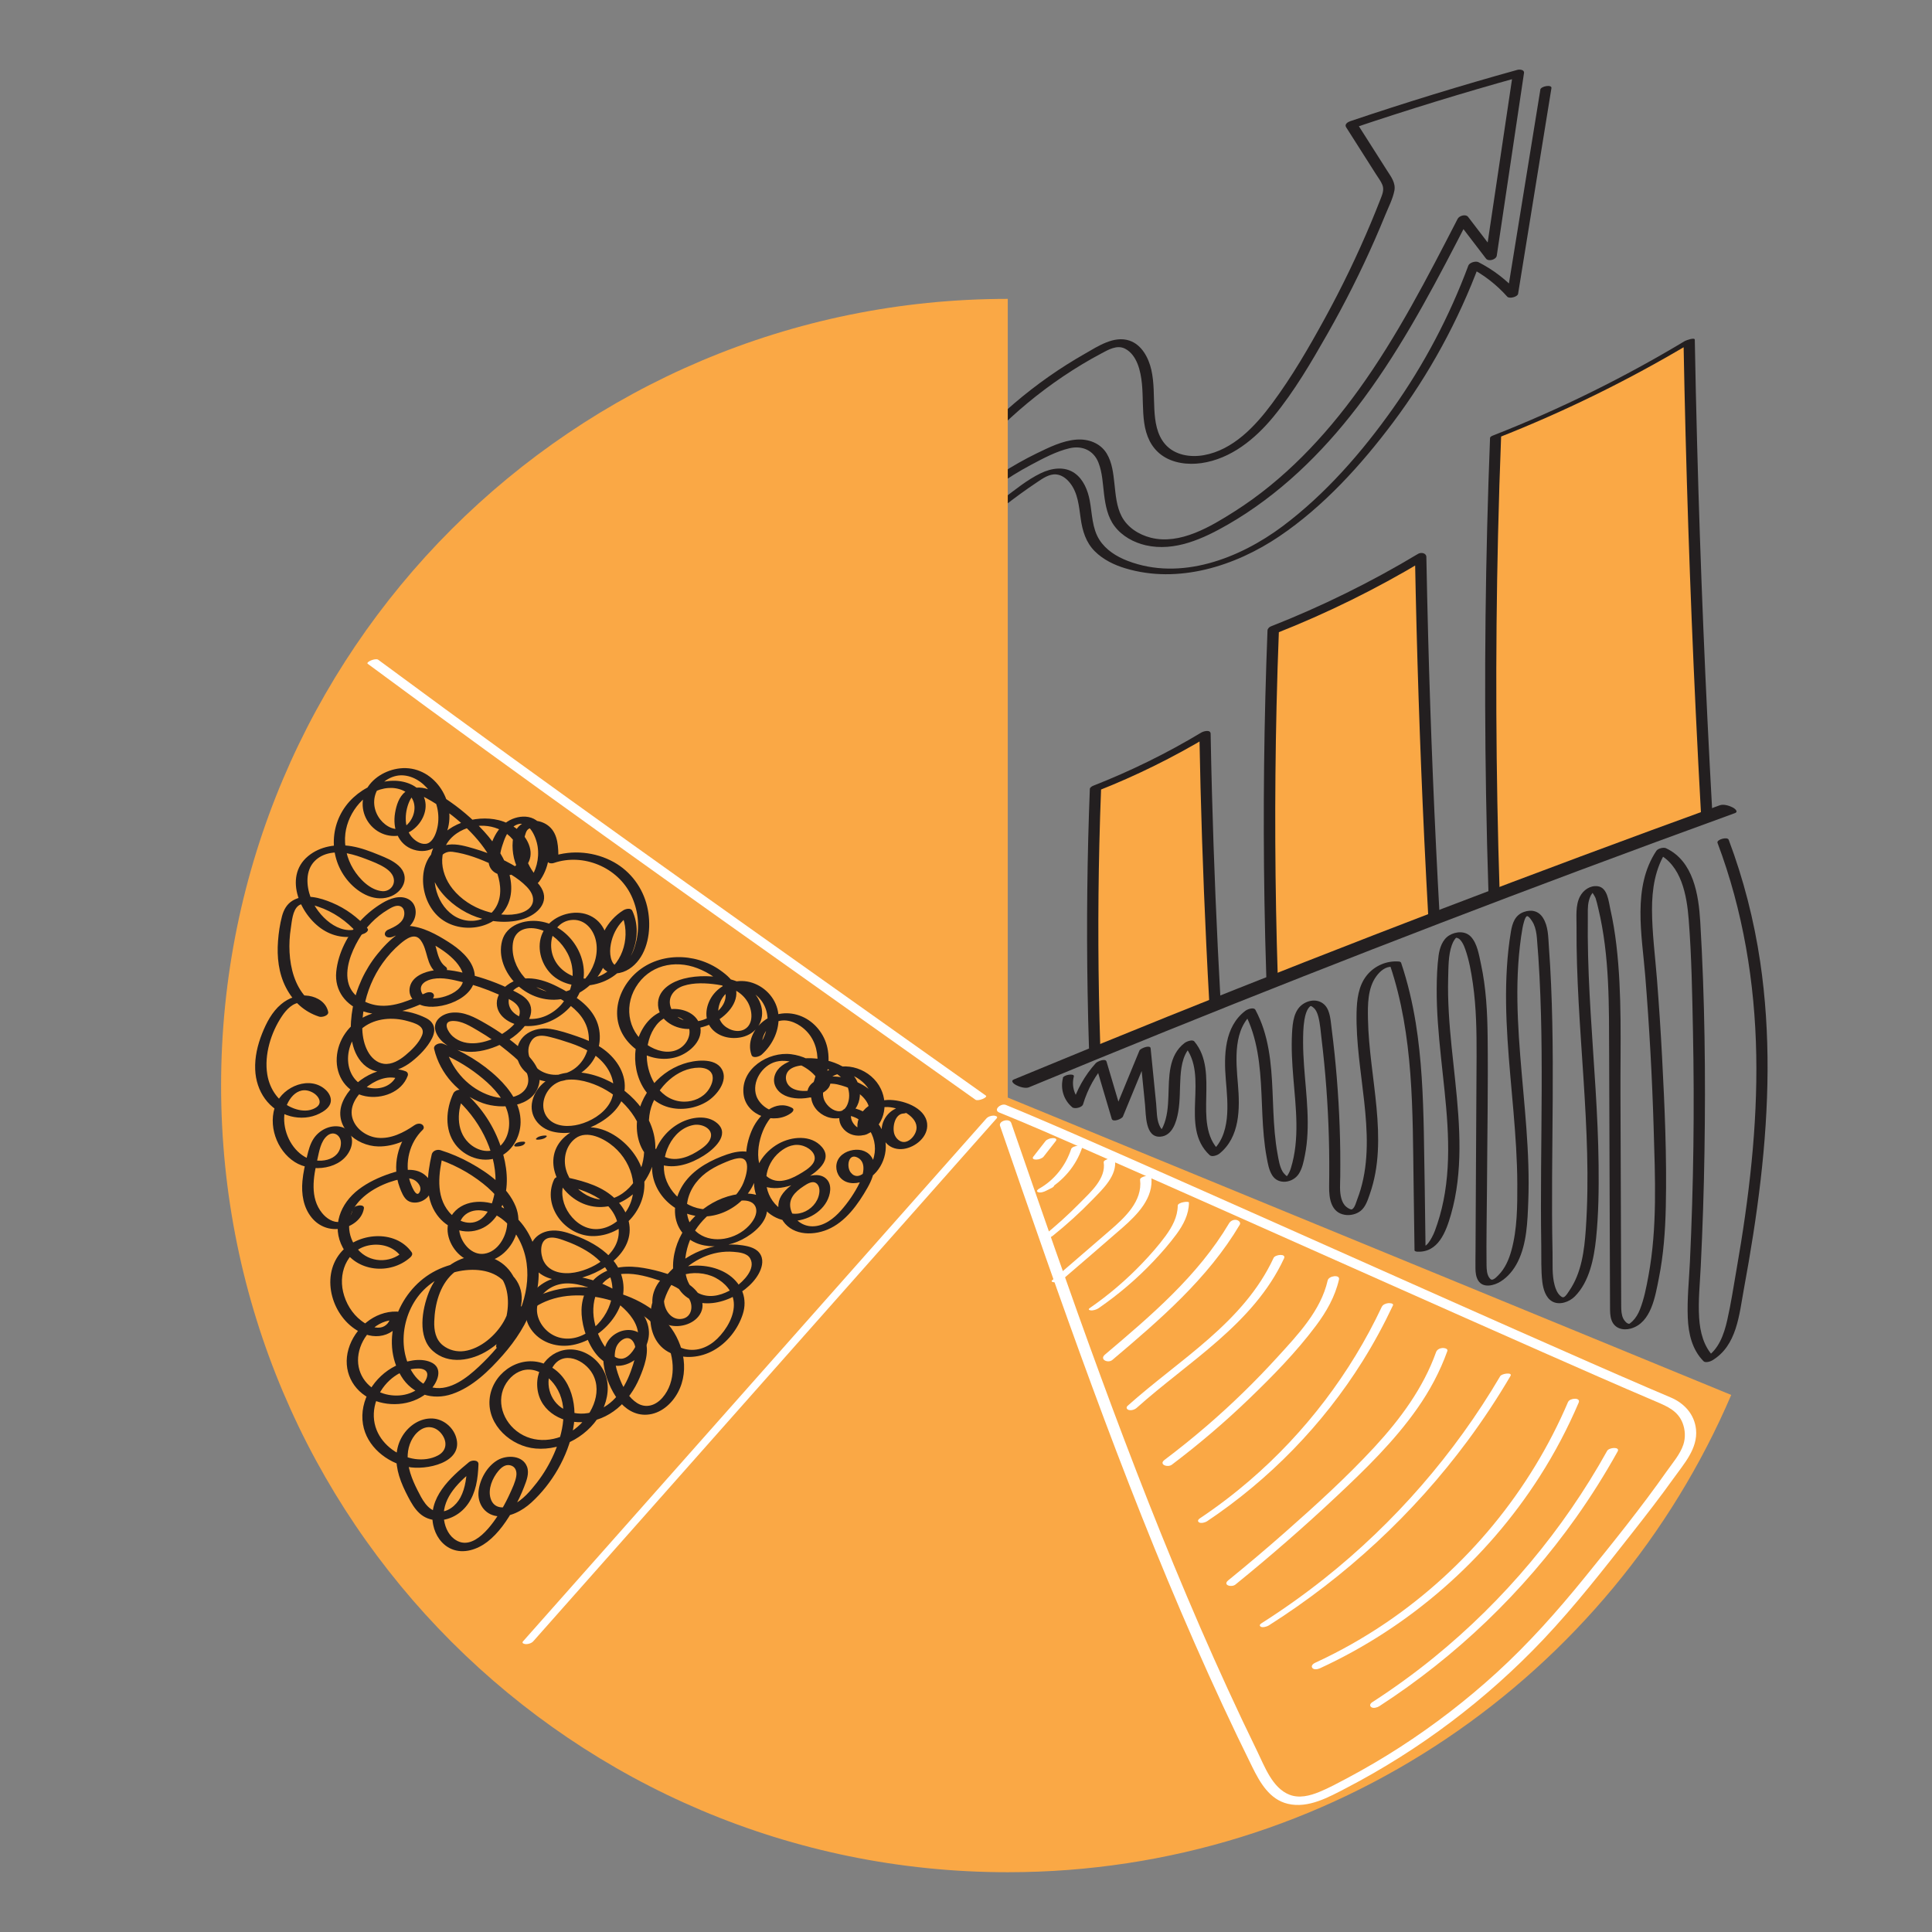
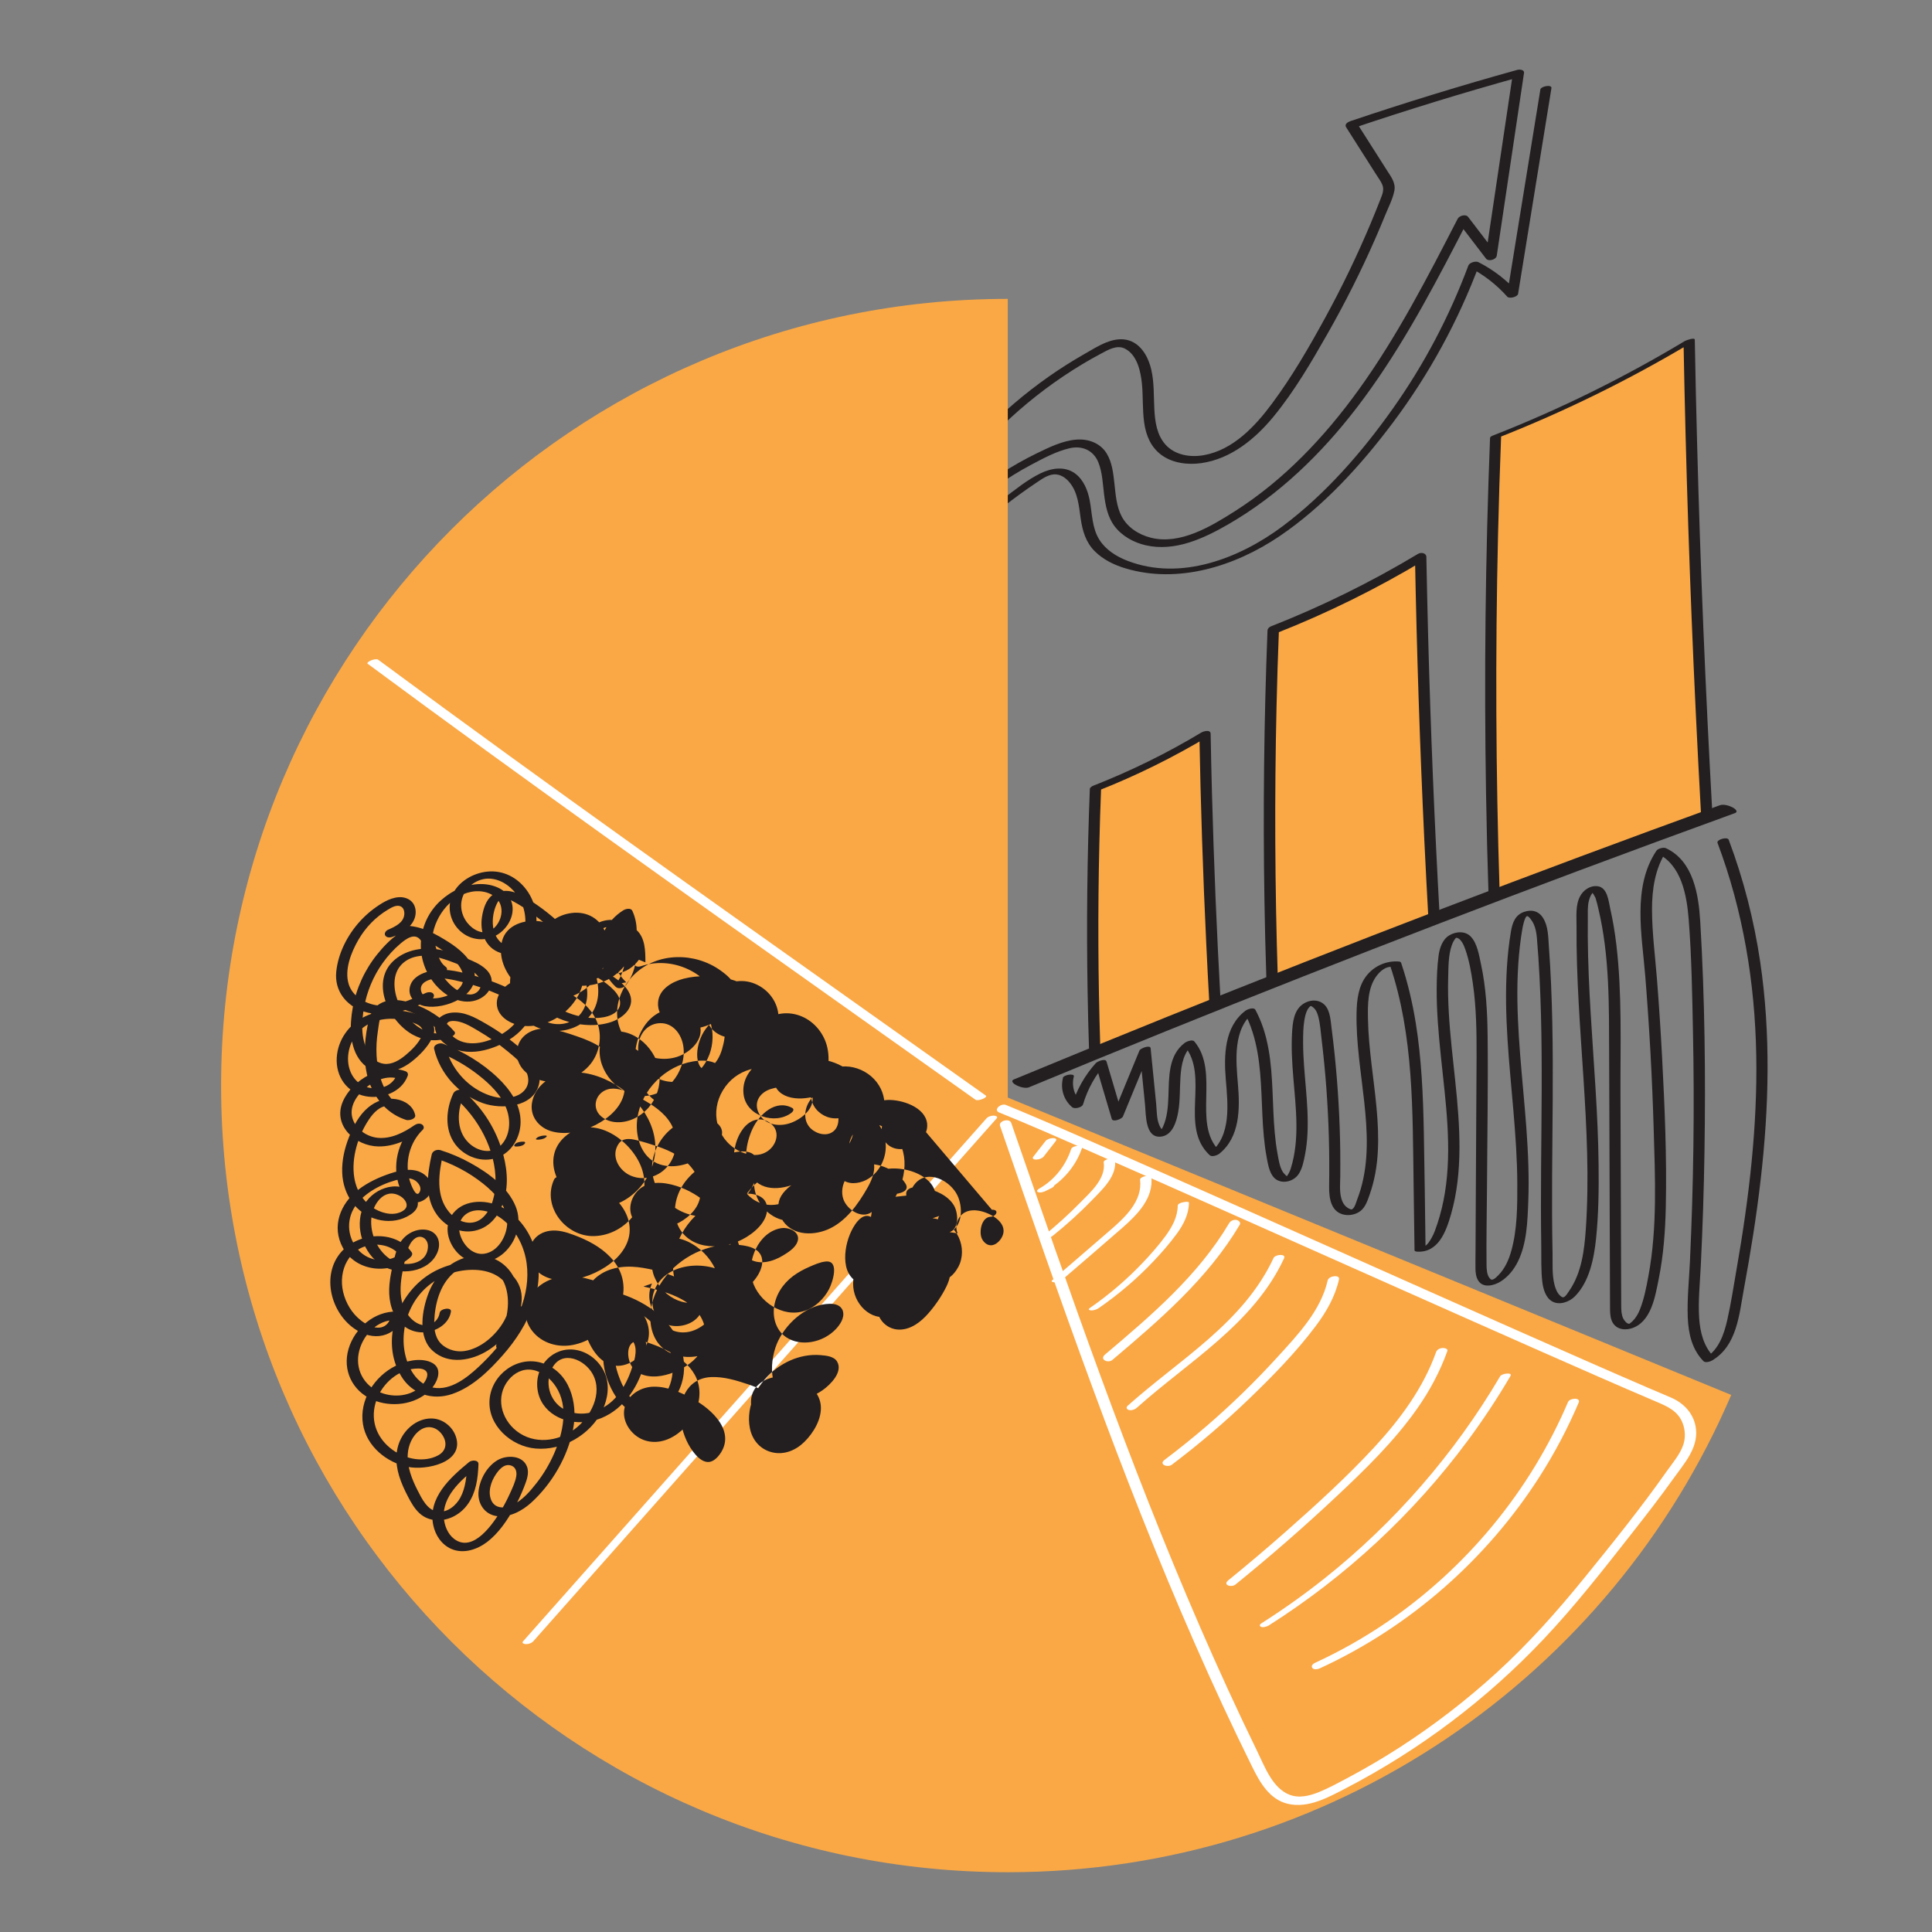
<svg xmlns="http://www.w3.org/2000/svg" transform="scale(1)" id="cz7Yr4xAzA" viewBox="0 0 500 500" class="pbimage_pbimage__wrapper__image__0LEis false">
  <rect x="0" y="0" width="500" height="500" fill="#808080" stroke="none" />
  <title>Chart 1</title>
  <defs>
    <style> .cls-1{fill:#fff;} .cls-2{fill:#f5d94a;} .cls-3{fill:#231f20;}
 .cls-3{fill:#231F20;}
 .cls-2{fill:#FAA845;}
 .cls-1{fill:#FFFFFF;}</style>
  </defs>
  <g id="up-arrow">
    <path class="cls-3" d="M230.16,155.5c5.12-14.5,13.13-27.9,23.42-39.33,5.12-5.69,10.78-10.87,16.91-15.46,3.08-2.3,6.28-4.45,9.58-6.44,1.6-.96,3.22-1.88,4.87-2.75,1.85-.99,4.15-2.37,6.24-1.27,3.13,1.64,4.03,5.86,4.35,9.06,.33,3.37,.11,6.77,.59,10.12s1.76,6.32,4.45,8.31c2.91,2.15,6.87,2.61,10.37,2.11,7.64-1.11,13.9-6.25,18.66-12.05,5.38-6.55,9.75-14.04,13.93-21.38,4.51-7.92,8.62-16.07,12.28-24.41,.92-2.1,1.82-4.22,2.69-6.35,.82-2.02,1.94-4.15,2.36-6.29,.4-2.04-.87-3.65-1.91-5.27-1.32-2.07-2.63-4.14-3.95-6.21s-2.63-4.14-3.95-6.21l-1.08,1.56c14.29-4.82,28.71-9.25,43.25-13.28-.57-.27-1.14-.54-1.71-.81-2.35,15.76-4.7,31.52-7.05,47.28,.93-.25,1.86-.5,2.79-.75-2.43-3.18-4.87-6.36-7.3-9.54-.62-.81-2.29-.32-2.71,.49-7.79,15.12-15.61,30.34-25.57,44.17-8.82,12.24-19.39,23.45-32.19,31.57-6.13,3.89-14.08,8.7-21.64,6.79-3.12-.79-6.06-2.65-7.57-5.55-1.33-2.55-1.54-5.59-1.85-8.39s-.59-5.5-2.01-7.86c-1.65-2.71-4.78-3.83-7.84-3.59-3.61,.28-7.08,2.01-10.3,3.57-3.18,1.55-6.27,3.31-9.25,5.23-11.77,7.62-21.7,18.1-28.63,30.3-.86,1.52-1.67,3.06-2.44,4.62-.7,1.43,2.22,1.36,2.75,.27,6.23-12.7,15.63-23.72,27.16-31.91,2.9-2.06,5.92-3.94,9.06-5.6,3.11-1.65,6.44-3.45,9.89-4.25,3.28-.76,6.23,.56,7.47,3.73,1.02,2.59,1.11,5.46,1.45,8.19,.36,2.9,.92,5.88,2.72,8.26,1.93,2.56,4.95,4.22,8.04,4.93,7.53,1.74,14.99-1.73,21.37-5.41,13.12-7.57,24.15-18.29,33.32-30.26,10.2-13.3,18.21-28.09,25.91-42.94,.97-1.87,1.93-3.74,2.89-5.61l-2.71,.49c2.43,3.18,4.87,6.36,7.3,9.54,.65,.85,2.64,.28,2.79-.75,2.35-15.76,4.7-31.52,7.05-47.28,.13-.89-1.17-.96-1.71-.81-14.53,4.03-28.95,8.46-43.25,13.28-.61,.21-1.57,.78-1.08,1.56,2.59,4.07,5.18,8.15,7.77,12.22,.55,.87,1.24,1.75,1.62,2.71,.51,1.29-.03,2.5-.5,3.71-.81,2.07-1.64,4.13-2.5,6.18-3.5,8.33-7.42,16.48-11.76,24.41s-8.59,15.26-13.77,22.25c-4.36,5.89-10.12,12.06-17.69,13.4-3.51,.62-7.5,0-9.96-2.79-2.2-2.49-2.67-5.91-2.84-9.11-.18-3.39-.02-6.86-.78-10.19-.7-3.09-2.46-6.48-5.65-7.56-4-1.35-8.18,1.47-11.5,3.37-3.23,1.84-6.37,3.82-9.42,5.96-6.18,4.34-11.95,9.28-17.2,14.7-10.56,10.89-19.09,23.8-24.82,37.85-.7,1.72-1.36,3.46-1.98,5.22-.54,1.53,2.35,1.41,2.75,.27h0Z" fill="#231F20" />
    <path class="cls-3" d="M398.64,23.21c-2.88,17.74-5.75,35.49-8.63,53.23l2.79-.75c-2.89-3.24-6.32-5.87-10.18-7.84-.7-.36-2.31,.08-2.61,.87-4.87,13.09-11.41,25.52-19.47,36.92-8.01,11.33-17.49,22.24-28.64,30.58-11.11,8.3-26.36,14.21-40.07,8.93-2.87-1.1-5.63-2.82-7.31-5.46-1.92-3.03-1.85-6.75-2.5-10.17-.49-2.62-1.63-5.46-3.88-7.05-2.66-1.88-6.06-1.33-8.83,.02-3.47,1.68-6.63,4.27-9.69,6.59-3.28,2.49-6.46,5.11-9.54,7.85-6,5.35-11.58,11.15-16.71,17.34-.44,.53,.38,.75,.76,.76,.65,.02,1.49-.25,1.92-.77,9.32-11.25,20.24-21.38,32.4-29.5,1.4-.94,3.11-2.15,4.89-1.98,1.45,.13,2.66,1.07,3.54,2.17,2.1,2.61,2.34,6.05,2.8,9.24,.45,3.19,1.34,6.18,3.67,8.5,2.16,2.15,5.03,3.54,7.92,4.4,13.66,4.1,28.41-.57,39.85-8.31,11.43-7.73,21.1-18.39,29.34-29.37,9.4-12.53,16.97-26.41,22.43-41.09-.87,.29-1.74,.58-2.61,.87,3.73,1.91,7.02,4.48,9.81,7.6,.53,.59,2.66,.05,2.79-.75,2.88-17.74,5.75-35.49,8.63-53.23,.17-1.02-2.74-.52-2.89,.4h0Z" fill="#231F20" />
  </g>
  <g id="circle">
    <g>
      <path class="cls-2" d="M283.29,270.86c-.72-22.31-.65-44.62,.22-66.85,9.79-3.84,19.27-8.51,28.34-13.97,.42,23.1,1.28,46.2,2.57,69.3" />
      <path class="cls-3" d="M284.74,270.48c-.56-17.31-.64-34.63-.23-51.94,.11-4.9,.27-9.8,.46-14.69l-.87,.82c9.93-3.91,19.52-8.65,28.67-14.14-.79-.11-1.58-.21-2.37-.32,.33,18.03,.92,36.05,1.78,54.07,.24,5.15,.51,10.3,.8,15.45,.06,1.01,2.96,.4,2.9-.78-1-17.85-1.74-35.72-2.22-53.59-.14-5.16-.26-10.32-.35-15.48-.02-1.12-1.79-.66-2.37-.32-8.94,5.37-18.31,9.98-28.02,13.79-.29,.11-.85,.44-.87,.82-.68,17.45-.88,34.91-.58,52.37,.08,4.9,.2,9.81,.36,14.71,.03,1,2.94,.41,2.9-.78h0Z" />
    </g>
    <g>
      <path class="cls-2" d="M329.22,253.04c-.97-30.04-.87-60.07,.3-90,13.18-5.16,25.95-11.46,38.16-18.8,.57,31.09,1.73,62.2,3.46,93.3" />
      <path class="cls-3" d="M330.69,252.94c-.75-23.37-.86-46.77-.32-70.15,.15-6.62,.36-13.24,.62-19.86l-.82,1c13.22-5.2,25.98-11.49,38.16-18.8-.71-.27-1.42-.54-2.13-.8,.45,24.29,1.25,48.57,2.4,72.84,.33,6.82,.68,13.64,1.06,20.45,.09,1.57,3.02,1.16,2.94-.2-1.35-24.26-2.36-48.55-3-72.84-.18-6.82-.33-13.64-.46-20.45-.02-1.03-1.37-1.25-2.13-.8-12.18,7.31-24.94,13.61-38.16,18.8-.37,.15-.8,.58-.82,1-.91,23.35-1.18,46.73-.79,70.09,.11,6.64,.27,13.28,.49,19.91,.05,1.57,2.99,1.17,2.94-.2h0Z" />
    </g>
    <g>
      <path class="cls-2" d="M386.65,231.14c-1.28-39.44-1.14-78.86,.4-118.16,17.3-6.78,34.06-15.04,50.09-24.69,.75,40.82,2.27,81.66,4.55,122.48" />
      <path class="cls-3" d="M388.1,230.76c-.99-30.75-1.13-61.52-.41-92.28,.2-8.63,.47-17.26,.81-25.88l-.94,.74c17.56-6.9,34.52-15.26,50.7-24.98-.85,.11-1.71,.22-2.56,.33,.59,31.88,1.64,63.75,3.16,95.6,.43,8.96,.89,17.93,1.39,26.89,.03,.55,2.94,.05,2.9-.78-1.78-31.84-3.1-63.71-3.94-95.6-.24-8.96-.44-17.92-.6-26.88-.01-.69-2.31,.18-2.56,.33-15.79,9.48-32.34,17.66-49.49,24.39-.31,.12-.93,.33-.94,.74-1.2,30.72-1.55,61.47-1.03,92.21,.14,8.65,.36,17.31,.64,25.96,.02,.53,2.92,.07,2.9-.78h0Z" />
    </g>
    <g id="circle-2">
      <path class="cls-2" d="M260.81,284.05V77.35c-112.44,0-203.59,91.15-203.59,203.59s91.15,203.59,203.59,203.59c84.01,0,156.13-50.89,187.23-123.52l-187.23-76.96Z" />
      <path class="cls-1" d="M258.82,291.41c7.79,22.55,15.59,45.1,23.84,67.48,8.24,22.37,16.94,44.57,26.53,66.4,4.73,10.78,9.68,21.46,14.9,32.01,2,4.04,4.46,8.39,9.18,9.52,5.31,1.27,10.6-1.72,15.15-4.08,19-9.88,36.32-22.94,51.04-38.5,8.18-8.65,15.51-18.06,22.86-27.41,3.68-4.68,7.33-9.38,10.79-14.22,2.68-3.76,6.32-7.74,5.82-12.67-.39-3.89-3.02-6.78-6.51-8.26-1.99-.84-3.97-1.69-5.95-2.54-4.93-2.12-9.86-4.27-14.78-6.43-12.61-5.53-25.2-11.12-37.79-16.71-14.22-6.32-28.44-12.66-42.66-18.99-13.07-5.81-26.14-11.62-39.22-17.39-9.19-4.04-18.37-8.1-27.63-11.98-1.36-.57-2.73-1.14-4.09-1.69-1.25-.5-3.38,1.29-1.67,1.98,7.76,3.12,15.42,6.52,23.08,9.87,12.08,5.29,24.13,10.63,36.18,15.99,13.89,6.17,27.78,12.36,41.66,18.54,13.13,5.84,26.26,11.68,39.4,17.48,9.89,4.36,19.78,8.73,29.73,12.96,2.86,1.22,5.59,2.4,6.79,5.54,.67,1.76,.77,3.73,.19,5.53-.82,2.51-2.8,4.78-4.3,6.91-6.67,9.47-13.97,18.54-21.27,27.53-7.06,8.7-14.51,17.08-22.8,24.64-7.8,7.11-16.18,13.57-25.04,19.29-4.42,2.85-8.96,5.51-13.6,7.98-2.36,1.25-4.74,2.55-7.21,3.56s-5.2,1.71-7.73,.72c-4.42-1.72-6.43-7.33-8.34-11.24-2.61-5.34-5.15-10.71-7.63-16.12-9.71-21.15-18.5-42.72-26.76-64.48-8.27-21.78-16.01-43.76-23.65-65.78-1.88-5.41-3.75-10.82-5.62-16.23-.46-1.34-3.35-.54-2.9,.78h0Z" />
      <path class="cls-1" d="M270.58,295.3c-1.06,1.36-2.12,2.72-3.18,4.07-.13,.16-.17,.37-.01,.53,.17,.17,.55,.21,.77,.2,.38-.01,.78-.08,1.13-.24,.29-.12,.59-.27,.79-.52,1.06-1.36,2.12-2.72,3.18-4.07,.13-.16,.17-.37,.01-.53-.17-.17-.55-.21-.77-.2-.38,.01-.78,.08-1.13,.24-.29,.12-.59,.27-.79,.52h0Z" />
      <path class="cls-1" d="M277.21,297.39c-1.4,4.26-4.33,8.02-8.26,10.22-.34,.19-.91,.66-.31,.91s1.51-.06,2.04-.33,1.06-.53,1.59-.8c.35-.18,.9-.66,.31-.91s-1.51,.06-2.04,.33-1.06,.53-1.59,.8l1.72,.58c4.39-2.46,7.83-6.45,9.41-11.25,.18-.56-.93-.47-1.2-.42-.48,.07-1.49,.31-1.68,.87h0Z" />
      <path class="cls-1" d="M285.63,300.77c.67,4.22-3.4,7.74-6.05,10.45-3.08,3.14-6.35,6.09-9.79,8.84-.53,.42,.47,.5,.69,.48,.67-.04,1.41-.27,1.94-.69,3.62-2.9,7.06-6.01,10.29-9.35,2.67-2.76,6.5-6.25,5.83-10.5-.09-.59-3.02,.03-2.9,.78h0Z" />
      <path class="cls-1" d="M295.05,305.3c.68,5.55-3.94,9.8-7.76,13.1-4.99,4.31-9.98,8.62-14.98,12.93-.52,.44,.45,.54,.7,.53,.66-.03,1.43-.27,1.94-.71,5.2-4.49,10.43-8.94,15.6-13.47,3.79-3.33,8.08-7.67,7.4-13.16-.08-.62-3-.03-2.9,.78h0Z" />
      <path class="cls-1" d="M304.8,311.98c-.02,2.97-1.47,5.59-3.19,7.93-1.8,2.46-3.85,4.76-5.95,6.97-4.12,4.32-8.67,8.21-13.58,11.61-.48,.33-.34,.55,.17,.63,.6,.1,1.55-.21,2.05-.55,5.17-3.57,9.97-7.65,14.28-12.22,2.08-2.2,4.09-4.5,5.89-6.94,1.78-2.43,3.21-5.12,3.23-8.19,0-.45-2.89-.06-2.9,.78h0Z" />
      <path class="cls-1" d="M318.07,316.61c-8.04,13.56-20.22,23.9-32.11,33.96-1.5,1.27,.8,2.33,1.93,1.37,12.25-10.37,24.67-21.01,32.95-34.97,.38-.64-.34-1.17-.89-1.26-.74-.12-1.51,.26-1.88,.9h0Z" />
      <path class="cls-1" d="M329.6,325.56c-7.79,16.79-24.47,26.35-37.76,38.25-.48,.43-.27,.93,.29,1.09,.66,.19,1.55-.1,2.05-.55,13.43-12.02,30.26-21.72,38.13-38.68,.61-1.31-2.29-1.03-2.71-.11h0Z" />
      <path class="cls-1" d="M343.6,331.38c-1.77,7.81-7.69,14.01-12.92,19.75-5.71,6.27-11.79,12.21-18.21,17.75-3.6,3.1-7.3,6.08-11.09,8.94-1.57,1.18,.8,2.07,1.9,1.24,6.95-5.25,13.59-10.9,19.87-16.94,6.16-5.92,12.28-12.16,17.41-19.01,2.71-3.62,4.96-7.54,5.97-11.98,.31-1.35-2.65-.98-2.93,.25h0Z" />
-       <path class="cls-1" d="M357.6,338.21c-8.08,17.17-19.82,32.58-34.2,44.95-4.07,3.5-8.35,6.76-12.81,9.74-.43,.29-.82,.72-.27,1.09,.51,.33,1.6,.02,2.05-.28,16.14-10.8,29.96-24.97,40.26-41.43,2.91-4.65,5.52-9.48,7.86-14.44,.28-.6-.97-.61-1.24-.58-.63,.07-1.37,.36-1.65,.96h0Z" />
      <path class="cls-1" d="M371.65,349.94c-3.32,9.31-9.3,17.37-15.95,24.57-7.2,7.78-15.1,14.96-23.05,21.97-4.84,4.27-9.77,8.44-14.78,12.51-1.52,1.24,.85,1.91,1.86,1.09,8.98-7.29,17.71-14.88,26.14-22.8,7.5-7.04,14.95-14.28,20.88-22.72,3.25-4.62,5.92-9.59,7.82-14.91,.24-.67-.9-.82-1.3-.79-.68,.06-1.38,.41-1.62,1.08h0Z" />
      <path class="cls-1" d="M388.25,356.16c-11.82,20.08-27.33,37.94-45.58,52.42-5.16,4.09-10.52,7.91-16.08,11.44-.4,.25-.84,.63-.3,.97,.49,.3,1.61-.04,2.04-.31,19.92-12.63,37.48-28.89,51.52-47.85,3.98-5.38,7.67-10.96,11.06-16.73,.61-1.03-2.25-.65-2.67,.06h0Z" />
      <path class="cls-1" d="M405.82,362.8c-9.8,23.03-26.32,43.03-47.01,57.1-5.86,3.98-12.03,7.47-18.46,10.43-.47,.21-1.14,.76-.73,1.32s1.45,.34,1.94,.12c23.23-10.68,43.17-28.15,56.93-49.69,3.88-6.07,7.24-12.45,10.07-19.08,.6-1.41-2.3-1.21-2.73-.19h0Z" />
-       <path class="cls-1" d="M415.92,375.49c-11.37,20.45-26.62,38.64-44.76,53.41-5.13,4.18-10.5,8.06-16.05,11.65-.48,.31-.76,.87-.22,1.26s1.57,.08,2.06-.24c19.89-12.87,37.25-29.54,50.95-48.86,3.89-5.49,7.47-11.19,10.74-17.07,.71-1.28-2.21-1.08-2.72-.15h0Z" />
      <path class="cls-1" d="M255.26,289.48c-15.57,17.57-31.13,35.13-46.7,52.7-15.62,17.63-31.24,35.26-46.87,52.89-8.78,9.9-17.55,19.81-26.33,29.71-.46,.52,.39,.71,.75,.72,.66,.01,1.48-.25,1.92-.76,15.57-17.57,31.13-35.13,46.7-52.7,15.62-17.63,31.24-35.26,46.87-52.89,8.78-9.9,17.55-19.81,26.33-29.71,.46-.52-.39-.71-.75-.72-.66-.01-1.48,.25-1.92,.76h0Z" />
      <path class="cls-1" d="M95.18,171.8c20.27,15,40.69,29.8,61.18,44.49,20.36,14.6,40.8,29.09,61.24,43.59,11.61,8.24,23.23,16.48,34.84,24.72,.72,.51,3.29-.64,2.71-1.05-20.62-14.63-41.25-29.26-61.87-43.91-20.42-14.51-40.81-29.07-61.09-43.78-11.47-8.32-22.91-16.69-34.31-25.12-.71-.52-3.29,.62-2.71,1.05h0Z" />
-       <path class="cls-3" d="M234.02,286.36c-3.11,.15-5.65,2.73-5.85,5.83-.21,3.31,2.39,5.59,5.66,5.15,3.08-.41,6.48-3.17,6.11-6.55-.47-4.3-6.59-6.25-10.2-6.12-2.36,.08-4.77,.96-6.32,2.81-1.34,1.61-2,3.77-1.17,5.77,.31,.75,1.47,.57,2.05,.31,4.48-1.99,5.69-7.51,3.68-11.73-2.44-5.12-9.14-7.51-14.1-4.57-2.27,1.35-4.08,3.79-3.96,6.53,.11,2.41,1.89,4.43,4.11,5.25,2.34,.87,5.13,.29,6.87-1.54,1.59-1.67,1.97-4.2,1.4-6.37-1.4-5.34-8.31-7.32-13.18-7.27-2.34,.02-4.87,.52-6.78,1.95-1.72,1.29-2.63,3.53-1.57,5.54,2.11,3.99,9.25,3.39,12.43,1.3,.9-.59,1.74-1.46,1.72-2.61-.03-1.45-1.38-2.69-2.38-3.58-2.19-1.95-4.87-3.26-7.79-3.63-5.92-.75-13.15,3.8-12.31,10.42,.7,5.57,8.12,7.94,12.36,4.76,.4-.3,.86-.93,.21-1.28-4.28-2.32-8.53,1.69-10.25,5.38s-2.58,8.88-.23,12.39c2.82,4.23,8.63,3.28,12.51,1.31,2.88-1.46,8.99-5.11,5.67-8.96-2.81-3.26-7.88-2.74-11.25-.85-3.88,2.18-6.69,6.39-6.28,10.95,.39,4.28,3.68,8.18,7.97,8.91,4.06,.7,8.81-1.25,10.82-4.94,.92-1.69,1.45-4.22-.05-5.76-1.61-1.66-4.34-1.06-6.17-.18-2.06,.98-4.39,2.53-5.58,4.52-1.07,1.79-.93,3.96,.03,5.76,2.32,4.39,7.78,4.68,11.93,2.96,4.69-1.95,7.94-6.55,10.37-10.83,1.03-1.82,1.96-3.98,1.71-6.12s-1.91-3.52-3.94-3.7c-1.93-.17-4.22,.63-5.27,2.34-1.01,1.65-.64,3.87,.77,5.17,1.71,1.57,4.33,1.3,6.28,.35,2.1-1.03,3.68-2.93,4.51-5.1,1.7-4.42,.14-9.29-3.81-11.9-1.5-.99-4.72-2.51-6.43-1.3-1.52,1.08-1.34,3.19-.4,4.56,2.32,3.4,7.58,2.72,9.36-.84,1.99-3.97-.45-8.09-4-10.07-3.52-1.96-8.26-3.13-12.03-1.17-1.51,.79-2.59,2.09-2.24,3.86,.23,1.14,2.45,.33,2.81-.3,2.04-3.61,3.2-7.88,2.3-12.01-.77-3.55-3.27-6.69-6.63-8.11s-7.09-.98-9.93,1.24c-2.6,2.04-4.24,5.47-3.08,8.72,.36,1.02,2.08,.42,2.63-.07,2.92-2.61,4.72-6.47,4.33-10.42-.38-3.79-3.15-6.98-6.73-8.17-3.54-1.18-7.56-.05-9.94,2.83-2.07,2.5-2.86,6.4-.58,9.05,2.03,2.35,5.64,2.91,8.49,1.99,3.35-1.09,5.21-4.28,4.34-7.74-1-3.97-4.63-6.27-8.41-7.13-3.73-.85-7.95-1.03-11.67-.07-2.98,.77-6.39,2.69-6.64,6.13-.3,4.24,3.96,6.85,7.73,6.89,4.1,.04,8.58-1.95,11.06-5.26,1.11-1.49,1.81-3.38,1.32-5.24-.54-2.03-2.34-3.5-3.98-4.67-6.6-4.71-16.26-4.75-22.24,1.02-2.73,2.64-4.55,6.35-4.49,10.19s2.02,7.09,5,9.3c2.99,2.22,7,3.02,10.57,1.86,3.3-1.08,7.01-4.43,5.83-8.27-1.01-3.28-4.98-4.53-8.07-3.99-3.92,.69-6.65,3.93-7.89,7.55-2.29,6.68,.53,15.76,7.89,17.77,3.28,.89,6.98,.31,9.88-1.45,2.5-1.51,5.68-5.37,3.88-8.43s-7.14-2.32-9.99-1.34c-3.49,1.19-6.49,3.47-8.68,6.42s-3.45,6.57-3.31,10.23c.15,3.93,1.96,8.01,5.92,9.34s8.14-.21,11.4-2.26c2.51-1.57,6.87-5.35,3.54-8.33-2.63-2.35-6.86-1.64-9.69-.12-3.25,1.73-5.7,4.75-6.75,8.28-2.26,7.61,3.73,14.88,11.25,15.83,7.48,.95,15.37-5.21,15.65-12.9,.17-4.75-4.73-4.18-7.93-3.08-4.04,1.4-8.04,3.46-10.73,6.88-2.36,3-3.59,7.31-2.23,11,1.14,3.09,3.86,5.1,7.05,5.69,3.29,.61,6.82-.03,9.78-1.54,2.91-1.49,6.62-4.51,6.45-8.14-.2-4.33-5.87-4.02-8.83-3.36-3.71,.83-7.17,2.82-9.85,5.5-2.64,2.64-4.59,6.03-5.33,9.71-.77,3.78-.35,8.37,2.85,10.94,5.73,4.59,15.79-.01,18.96-5.74,.8-1.44,1.36-3.29,.57-4.86-.89-1.77-2.95-2.26-4.74-2.54-3.66-.57-7.41,0-10.83,1.37-6.81,2.72-12.69,9.18-13.01,16.76-.17,4.01,1.4,8,5.22,9.75,3.54,1.63,7.72,1.2,11.08-.66,3.59-1.98,6.37-5.53,7.62-9.42,1.26-3.93-.18-7.64-3.45-10.03-5.81-4.23-17.11-3.38-19.6,4.37-1.03,3.21,.11,7.17,3.49,8.37,2.85,1.01,6.76,.05,8.43-2.59,2-3.17-.58-6.4-3.22-8.09-3.3-2.11-7.51-3.32-11.33-3.97-3.91-.67-8.16-.48-11.51,1.87-2.94,2.07-4.47,5.42-4.55,8.97-.14,6.12,4.33,17.3,12.25,13.84,3.09-1.35,5.31-4.71,5.2-8.09-.12-3.91-3.11-7.08-6.13-9.21-6.52-4.6-17.3-8.33-23.64-1.41-2.59,2.82-2.94,6.73-.75,9.9,2.24,3.25,6.24,4.67,10.07,4.17,8.02-1.04,16.03-9.72,13.35-18.11-1.15-3.6-4.07-6.25-7.24-8.11-1.65-.97-3.41-1.74-5.2-2.4-1.94-.72-4.02-1.33-6.11-1.04-3.59,.49-5.85,3.46-5.12,7.03,.74,3.66,4.1,5.52,7.62,5.75,4.13,.27,8.49-1.21,11.93-3.44,3.06-1.98,5.85-5.04,6.2-8.82,.36-3.94-1.9-7.5-4.91-9.84-3.54-2.76-8.09-3.79-12.38-4.76-.67-.15-1.89,.06-2.23,.78-3.25,7,3.05,14.91,10.4,14.67,8.43-.28,14.82-8.74,12.48-16.87-2.21-7.69-12.86-15.31-20.09-8.86-6.37,5.68-1.66,15.08,5.27,17.54,7.72,2.74,15.47-3.36,17.56-10.6,2.36-8.17-2.77-16.19-9.62-20.33-3.81-2.31-8.52-3.81-13-3.1-3.97,.63-7.68,3.18-8.64,7.26-.89,3.8,1.64,7.02,5.26,7.92s7.78,0,11.11-1.72c3.63-1.88,7.26-5.02,7.54-9.38,.29-4.38-2.54-8.26-6.03-10.61-1.93-1.29-4.11-2.19-6.3-2.94s-4.65-1.59-7.03-1.94c-4.12-.6-8.49,1.62-8.55,6.2-.05,4.19,3.86,6.91,7.67,7.42,4.21,.56,8.76-1.23,11.41-4.55,2.6-3.27,3.15-8,1.27-11.75-1.99-3.97-6.1-6.34-9.91-8.28-4.06-2.07-9.04-3.34-13-.33-1.47,1.11-2.65,2.75-2.64,4.66s1.09,3.35,2.56,4.35c3.31,2.23,7.8,1.83,11.3,.29s6.53-4.54,7.91-8.19c2.9-7.64-2.72-16.55-10.73-17.67-3.83-.53-8.55,.92-9.66,5.04s.79,8.33,3.54,11.11c2.82,2.86,6.77,4.45,10.8,4.12,4.05-.34,7.82-2.58,10.27-5.79s3.51-7.4,2.23-11.24c-1.29-3.89-4.9-5.9-8.9-5.37-3.66,.48-7.01,2.82-7.96,6.5s.68,7.96,3.81,10.23c3.5,2.53,8.36,2.61,12.27,1.08,3.57-1.39,6.36-4.33,7.75-7.87,1.33-3.36,1.42-7.18-.1-10.49-.4-.88-1.75-.53-2.37-.14-4.15,2.59-6.87,7.51-6.23,12.46,.31,2.36,1.97,4.03,4.43,3.85s4.48-1.68,5.86-3.53c2.8-3.76,3.18-9.38,2.13-13.8-1.15-4.84-4.25-9.02-8.6-11.45-4.84-2.7-10.8-3.27-16.05-1.48l1.68,.68c0-2.88-.01-6.4-2.38-8.45-1.9-1.64-4.87-2.02-7.04-.67-2.51,1.56-2.67,5.09-2.29,7.73,.42,2.94,1.87,5.7,4.03,7.73,.75,.71,2.16,.23,2.7-.51,2.46-3.31,3.28-7.78,2.01-11.73-.59-1.81-1.64-3.65-3.41-4.53-1.72-.85-3.8-.66-5.53,.05-3.96,1.62-6.04,6.44-6.17,10.52-.11,3.54,3.31,4.61,6.25,3.83,3.24-.87,5.38-3.67,4.41-7.07-1.01-3.59-4.55-6.12-8.03-6.98-6.02-1.48-14.04,.96-16.8,6.9-3.73,8.03,4.08,15.72,11.1,18.18,3.81,1.33,8.41,1.74,12.28,.44,3.38-1.14,6.65-4.21,4.48-7.95-1.09-1.88-3.01-3.17-4.77-4.35-1.92-1.28-3.94-2.41-6.04-3.38-2.12-.98-4.31-1.8-6.55-2.45-2.13-.62-4.51-1.34-6.75-1.04-4.08,.56-6.26,4.4-6.5,8.21-.24,3.7,1.05,7.6,3.74,10.21,5.24,5.07,15.45,3.81,18.32-3.27,1.56-3.84,.45-8.15-1.39-11.69-2.07-3.97-5.15-7.42-8.45-10.41-1.64-1.48-3.37-2.86-5.18-4.12-1.77-1.23-3.65-2.52-5.69-3.25s-4.27-.65-5.99,.67c-1.63,1.26-2.3,3.49-2.63,5.45-.66,3.94,.73,8.2,4.83,9.5s7.51-1.23,8.69-4.96c2.49-7.82-3.71-17.02-12.25-16.09-3.64,.39-7.39,2.56-8.95,5.98-1.47,3.22-.58,7.02,2.02,9.39,2.69,2.46,6.63,2.84,9.73,.89,2.61-1.65,4.47-5,3.65-8.11-.93-3.51-4.82-4.97-8.12-4.94-3.86,.03-7.54,1.73-10.36,4.32-6.03,5.55-6.83,14.77-1.72,21.22,2.5,3.16,6.72,5.85,10.87,4.56,3.68-1.14,5.72-5.24,2.52-8.13-1.46-1.32-3.3-2.06-5.09-2.79-2.28-.93-4.59-1.81-7.03-2.23-3.91-.67-8.16-.04-11.29,2.55-6.63,5.48-1.81,15.92,4.47,19.43,3.15,1.76,6.83,2,10.15,.57,.41-.18,1.19-.78,.74-1.3-2.51-2.86-5.64-5.16-9.15-6.63-3.12-1.31-7.03-2.43-10.18-.58-1.53,.9-2.34,2.39-2.79,4.06-.55,2.09-.87,4.28-1.03,6.43-.31,4.09,.14,8.32,2.04,12.01s4.79,6.33,8.62,7.56c.7,.22,2.53-.24,2.32-1.25-.51-2.4-2.71-3.78-5.01-4.14-2.62-.41-5.18,.49-7.18,2.18-2.34,1.96-3.81,4.8-4.92,7.6-1.17,2.95-1.9,6.07-1.78,9.25,.2,5.65,3.54,10.65,9.15,12.13,2.48,.65,5.19,.47,7.49-.69,1.09-.55,2.31-1.34,2.78-2.53,.5-1.28-.17-2.65-1.1-3.54-4.05-3.87-11.02-1.01-12.95,3.65-2.18,5.25,.12,11.94,4.88,14.96,4.44,2.83,12.3,1.95,14.44-3.46,.98-2.47,.04-5.18-2.76-5.7-2.64-.49-5.37,.92-6.81,3.11-.9,1.37-1.33,3.02-1.7,4.59-.5,2.1-1,4.22-1.19,6.37-.3,3.34,.22,6.84,2.41,9.5,1.9,2.32,4.79,3.37,7.74,2.78,2.67-.54,5.31-2.35,5.76-5.2,.2-1.27-2.74-.81-2.91,.3-.26,1.67-1.51,2.95-3.2,3.2-1.86,.27-3.58-.9-4.7-2.27-3.23-3.96-2.27-9.34-1.23-13.92,.46-2.02,.85-4.66,2.53-6.09s3.61-.1,3.56,1.92c-.12,4.76-6.08,5.44-9.33,3.54-3.64-2.12-5.69-6.71-5.32-10.84,.31-3.54,3.28-8.01,7.32-5.83,.8,.43,1.62,1.22,1.8,2.15,.22,1.17-.9,1.84-1.85,2.2-1.54,.58-3.29,.34-4.8-.22-3.83-1.42-6.24-4.85-6.88-8.8-.83-5.12,.97-10.89,3.83-15.13,1.11-1.65,2.82-3.51,4.98-3.47,1.92,.04,3.69,1.27,4.09,3.18l2.32-1.25c-8.75-2.8-10.36-13.31-9.13-21.15,.27-1.75,.44-4.67,1.97-5.85,1.36-1.04,3.63-.24,5.07,.24,3.94,1.31,7.42,3.73,10.15,6.83l.74-1.3c-5.4,2.34-11.07-3.24-12.8-7.92-1.11-3-1.38-6.9,1.01-9.36,2.23-2.3,5.62-2.61,8.61-2.01,1.65,.33,3.24,.88,4.81,1.48,1.62,.63,3.31,1.26,4.79,2.21,1.12,.72,2.26,1.78,2.34,3.2,.1,1.73-1.4,3.02-3.05,2.87-3.15-.28-5.92-3.2-7.48-5.74-1.65-2.71-2.43-6.04-2.04-9.2,.68-5.56,5.25-11.33,11.13-11.76,2.55-.19,5.54,.84,6.48,3.45,.83,2.32-.25,5.15-2.23,6.54-2.19,1.53-4.88,.02-6.34-1.83-1.81-2.3-2.16-5.43-.61-7.95,1.39-2.26,4.07-3.72,6.73-3.46,3.04,.29,5.67,2.41,7.23,4.94,1.74,2.82,2.15,6.5,1.13,9.64-.4,1.23-1.23,2.93-2.67,3.12s-2.91-.85-3.76-1.88c-2.07-2.53-1.74-6.84-.28-9.59,.41-.77,.85-1.32,1.78-1.23,.85,.08,1.69,.52,2.43,.92,1.61,.86,3.15,1.88,4.63,2.95,5.39,3.88,10.86,9.19,13.31,15.48,1.1,2.83,1.67,6.15,.38,9.02-1.16,2.58-3.62,4.16-6.44,4.26-6.18,.21-10.14-6.13-9.79-11.79,.17-2.69,1.32-6.52,4.66-6.07,3.61,.48,7.27,1.88,10.53,3.44,2.99,1.43,6.32,3.19,8.64,5.6,1.07,1.11,2,2.61,1.52,4.21-.42,1.39-1.77,2.17-3.08,2.57-2.93,.89-6.37,.41-9.23-.53-3.23-1.06-6.23-3.01-8.37-5.67-3.61-4.49-4.03-10.99,1.12-14.45,4.12-2.77,10.06-2.62,13.72,.88,1.75,1.67,3.73,5.21,1.61,7.37-1.37,1.4-3.78,1.05-4.16-1.03-.29-1.62,.41-3.67,.95-5.19,.54-1.52,1.39-3.11,2.81-3.96,3.45-2.06,5.52,2.72,5.93,5.39,.48,3.16-.38,6.37-2.28,8.92l2.7-.51c-3.03-2.86-5-7.86-3.47-11.98,.76-2.06,2.84-1.19,3.98,.12,1.61,1.86,1.59,4.71,1.59,7.02,0,.82,1.09,.89,1.68,.68,7.63-2.6,16.52,1.1,20.02,8.4,1.72,3.59,2.22,7.73,1.36,11.62-.41,1.87-1.08,3.88-2.42,5.3-1.25,1.32-3.06,2.21-3.96,0-.85-2.06-.34-4.82,.49-6.81,.9-2.14,2.39-3.94,4.37-5.17-.79-.05-1.58-.09-2.37-.14,2.42,5.3,.64,12.48-4.54,15.51-6.04,3.53-14.28-.98-13.62-8.21,.26-2.86,2.14-5.37,5.09-5.73,3.36-.41,5.74,2.19,6.44,5.27,1.39,6.12-3.5,13.43-10.03,13.54s-12.23-6.45-11.44-12.75c.47-3.8,4.02-4.58,7.22-3.54,2.98,.97,5.47,3.31,6.91,6.06,3.06,5.83,.75,13.18-5.25,16.06-2.68,1.28-6.18,1.47-8.56-.57-2.56-2.2-1.45-6.05,1.7-6.98,1.9-.56,4.1,.2,5.84,.97s3.36,1.67,4.94,2.65c2.93,1.81,5.69,4.23,6.56,7.7s-.09,7.08-2.64,9.43c-2.48,2.29-6.22,2.93-9.24,1.34-2.79-1.48-4.58-5-2.69-7.91,1.1-1.69,2.97-1.45,4.71-1.03,1.84,.45,3.66,1.02,5.45,1.63,3.46,1.19,6.88,2.89,9.1,5.9,2.11,2.86,2.83,6.65,.9,9.8-1.66,2.69-4.81,4.55-7.82,5.33-2.6,.67-5.94,.67-7.91-1.44-2.16-2.32-1.55-5.87,.5-8.05,2.59-2.77,6.74-2.38,10.05-1.34,6.23,1.97,11.89,6.99,13.7,13.39,1.63,5.78-.62,12.88-6.06,15.89s-12.04-1.09-13.64-6.7c-.82-2.9-.07-6.28,2.43-8.15,3.02-2.26,7.47,.07,9.93,2.19,5.03,4.33,7.04,12.06,2.59,17.52-1.91,2.34-4.8,4.05-7.9,3.75-2.87-.28-5.33-2.33-6.73-4.75s-1.78-5.35-.6-7.88l-2.23,.78c6.32,1.42,14.74,3.65,16.03,11.18,1.11,6.46-5.77,10.95-11.3,11.93-2.93,.52-6.49,.02-7.99-2.88-.91-1.76-1.25-5.52,1.33-6.08,1.51-.33,3.32,.44,4.71,.95s2.73,1.12,4.03,1.83c2.57,1.41,5.03,3.31,6.48,5.91,3.37,6.06-.69,13.82-6.59,16.52-2.95,1.35-6.29,1.17-8.85-.93-2.3-1.9-3.62-5.06-2.43-7.94s4.27-4.53,7.29-4.56c3.61-.04,7.13,1.53,10.24,3.24,4.85,2.66,11.05,8.44,6.8,14.28-.61,.83-1.5,1.72-2.55,1.93-1.5,.29-2.88-.9-3.78-1.95-1.89-2.2-3.08-5.03-3.62-7.86-1.05-5.58,1.25-11.78,7.64-12.12,3.27-.17,6.55,.83,9.61,1.85,2.61,.88,5.67,2.1,7.24,4.51,1.22,1.88,.79,4.82-1.71,5.28-2.69,.49-4.51-2.02-4.71-4.44-.57-7.19,8.2-8.86,13.29-6.19,2.44,1.28,4.48,3.49,4.75,6.33,.32,3.44-1.88,7.11-4.26,9.44-2.23,2.18-5.21,3.43-8.32,2.69-3.08-.74-5.14-3.14-5.76-6.2-1.21-5.94,2.22-12.12,6.93-15.55,2.17-1.58,4.67-2.73,7.32-3.21,1.33-.24,2.69-.31,4.03-.2,1.44,.12,3.48,.3,4.29,1.68,1.57,2.68-1.74,5.96-3.69,7.35-2.18,1.54-5.02,2.77-7.75,2.3-6.88-1.18-6.08-10.49-3.76-15.15,2.44-4.9,7.61-9.35,13.33-9.46,1.39-.03,2.92,.4,3.36,1.88,.5,1.68-.71,3.5-1.81,4.66-1.68,1.78-3.99,2.96-6.4,3.35-2.24,.36-4.61,.03-6.51-1.27-2.44-1.67-3.44-4.72-3.11-7.58,.38-3.34,2.28-6.21,4.93-8.21,1.29-.96,2.7-1.73,4.17-2.37,1.32-.57,2.79-1.24,4.24-1.4,3.72-.41,1.84,5.36,.92,7.12-1.33,2.55-3.58,4.73-6.34,5.65-5.61,1.88-11.9-2.37-13.51-7.77-1.55-5.17,1.59-12.61,7.37-13.62,2.29-.4,5.55,1.22,4.1,3.95-.7,1.32-2.19,2.28-3.43,3.04-1.37,.84-2.91,1.51-4.52,1.74-7.29,1.05-8.86-8.08-7.18-13.33,1.66-5.18,6.64-10.2,12.37-10.22,1.26,0,2.77,.36,3.34,1.62,.59,1.34-.15,3.06-.93,4.17-1.39,1.98-3.82,3.01-6.2,3.01-6.06,0-9.62-6.19-9.73-11.65-.06-2.85,.69-5.88,2.46-8.15,1.75-2.26,4.51-3.19,6.97-1.38,2.66,1.95,1.81,5.5-.63,7.22-2.34,1.64-5.42,1.13-7.78-.19-5.62-3.14-7.13-10.04-3.88-15.46,3.39-5.66,10.01-7.22,15.98-4.92,2.68,1.04,6.84,3.33,7.25,6.5,.43,3.36-3.11,5.98-5.92,6.9-3.1,1.01-6.9,.27-8.19-3.09-1.04-2.72,.73-4.95,3.26-5.77,2.73-.88,5.83-.72,8.64-.32,3.1,.44,6.23,1.65,7.91,4.46,1.24,2.08,1.72,5.79-.83,7.15-1.9,1.01-4.54,0-5.78-1.6-1.63-2.11-1.05-5.19,.54-7.14,1.94-2.38,4.85-2.38,7.34-.82,5.7,3.57,4.69,11.39,.16,15.45l2.63-.07c-.92-2.6,.13-5.44,2.29-7.1,2.29-1.76,5.18-1.1,7.4,.45,5.79,4.03,5.13,11.93,2.02,17.41,.94-.1,1.88-.2,2.81-.3-.49-2.47,3.08-2.42,4.63-2.06,2.87,.67,6.13,1.95,7.7,4.63,1.03,1.75,1.4,5.5-.75,6.69-1.74,.96-4.3-2.44-3.07-3.99l-1.72,.6c5.6,.55,8.98,6.55,7.07,11.71-.73,1.96-3.61,5.85-5.74,3.16-1.16-1.46-.63-5.14,1.83-3.83,2.42,1.29,1.33,4.76,.42,6.62-1.22,2.49-2.93,4.98-4.76,7.05s-4.37,4.07-7.33,4.1c-2.57,.03-4.83-1.65-5.6-4.1-.92-2.91,.98-4.79,3.26-6.29,.86-.56,2.24-1.5,3.24-.78,1.1,.78,.95,2.43,.58,3.55-.71,2.16-2.7,3.85-4.93,4.27-2.4,.45-4.74-.69-6.31-2.47-3.56-4.03-2.84-10.07,1.25-13.44,1.8-1.48,3.93-2.31,6.2-1.51,1.84,.64,3.73,2.47,2.4,4.48-.82,1.23-2.44,2.15-3.69,2.88-1.34,.78-2.84,1.45-4.4,1.63-3.03,.34-5.28-1.8-5.88-4.64-.56-2.64-.03-5.73,.98-8.21,.76-1.89,2.94-5.9,5.46-4.53l.21-1.28c-2.61,1.95-6.41-.64-7.34-3.29-1.27-3.65,1.48-7.96,5.11-8.88,3.85-.98,8.93,1.5,10.97,4.84,1.24,2.02-1.68,2.63-3.11,2.72-1.42,.09-3.11-.12-4.24-1.06-1.07-.89-1.44-2.49-.73-3.72s2.37-1.67,3.73-1.81c3.61-.38,8.32,.85,10.75,3.65,1.14,1.31,1.69,3.08,1.5,4.81-.14,1.33-.84,3.3-2.44,3.39s-3.26-1.35-3.91-2.74c-.83-1.79-.28-3.9,1-5.33,3.32-3.72,9.03-.68,10.86,3.09,1.42,2.92,1.49,8.01-1.98,9.55l2.05,.31c-.64-1.54-.33-3.21,.74-4.49,1.28-1.54,3.29-1.69,5.14-1.29,2.95,.64,7.55,3.28,5.51,6.89-.53,.95-1.58,1.95-2.73,1.98s-2.17-.99-2.52-2.07c-.56-1.75,.11-5.2,2.39-5.31,1.52-.07,2.33-1.91,.34-1.82h0Z" />
+       <path class="cls-3" d="M234.02,286.36c-3.11,.15-5.65,2.73-5.85,5.83-.21,3.31,2.39,5.59,5.66,5.15,3.08-.41,6.48-3.17,6.11-6.55-.47-4.3-6.59-6.25-10.2-6.12-2.36,.08-4.77,.96-6.32,2.81-1.34,1.61-2,3.77-1.17,5.77,.31,.75,1.47,.57,2.05,.31,4.48-1.99,5.69-7.51,3.68-11.73-2.44-5.12-9.14-7.51-14.1-4.57-2.27,1.35-4.08,3.79-3.96,6.53,.11,2.41,1.89,4.43,4.11,5.25,2.34,.87,5.13,.29,6.87-1.54,1.59-1.67,1.97-4.2,1.4-6.37-1.4-5.34-8.31-7.32-13.18-7.27-2.34,.02-4.87,.52-6.78,1.95-1.72,1.29-2.63,3.53-1.57,5.54,2.11,3.99,9.25,3.39,12.43,1.3,.9-.59,1.74-1.46,1.72-2.61-.03-1.45-1.38-2.69-2.38-3.58-2.19-1.95-4.87-3.26-7.79-3.63-5.92-.75-13.15,3.8-12.31,10.42,.7,5.57,8.12,7.94,12.36,4.76,.4-.3,.86-.93,.21-1.28-4.28-2.32-8.53,1.69-10.25,5.38s-2.58,8.88-.23,12.39c2.82,4.23,8.63,3.28,12.51,1.31,2.88-1.46,8.99-5.11,5.67-8.96-2.81-3.26-7.88-2.74-11.25-.85-3.88,2.18-6.69,6.39-6.28,10.95,.39,4.28,3.68,8.18,7.97,8.91,4.06,.7,8.81-1.25,10.82-4.94,.92-1.69,1.45-4.22-.05-5.76-1.61-1.66-4.34-1.06-6.17-.18-2.06,.98-4.39,2.53-5.58,4.52-1.07,1.79-.93,3.96,.03,5.76,2.32,4.39,7.78,4.68,11.93,2.96,4.69-1.95,7.94-6.55,10.37-10.83,1.03-1.82,1.96-3.98,1.71-6.12s-1.91-3.52-3.94-3.7c-1.93-.17-4.22,.63-5.27,2.34-1.01,1.65-.64,3.87,.77,5.17,1.71,1.57,4.33,1.3,6.28,.35,2.1-1.03,3.68-2.93,4.51-5.1,1.7-4.42,.14-9.29-3.81-11.9-1.5-.99-4.72-2.51-6.43-1.3-1.52,1.08-1.34,3.19-.4,4.56,2.32,3.4,7.58,2.72,9.36-.84,1.99-3.97-.45-8.09-4-10.07-3.52-1.96-8.26-3.13-12.03-1.17-1.51,.79-2.59,2.09-2.24,3.86,.23,1.14,2.45,.33,2.81-.3,2.04-3.61,3.2-7.88,2.3-12.01-.77-3.55-3.27-6.69-6.63-8.11s-7.09-.98-9.93,1.24c-2.6,2.04-4.24,5.47-3.08,8.72,.36,1.02,2.08,.42,2.63-.07,2.92-2.61,4.72-6.47,4.33-10.42-.38-3.79-3.15-6.98-6.73-8.17-3.54-1.18-7.56-.05-9.94,2.83-2.07,2.5-2.86,6.4-.58,9.05,2.03,2.35,5.64,2.91,8.49,1.99,3.35-1.09,5.21-4.28,4.34-7.74-1-3.97-4.63-6.27-8.41-7.13-3.73-.85-7.95-1.03-11.67-.07-2.98,.77-6.39,2.69-6.64,6.13-.3,4.24,3.96,6.85,7.73,6.89,4.1,.04,8.58-1.95,11.06-5.26,1.11-1.49,1.81-3.38,1.32-5.24-.54-2.03-2.34-3.5-3.98-4.67-6.6-4.71-16.26-4.75-22.24,1.02-2.73,2.64-4.55,6.35-4.49,10.19s2.02,7.09,5,9.3c2.99,2.22,7,3.02,10.57,1.86,3.3-1.08,7.01-4.43,5.83-8.27-1.01-3.28-4.98-4.53-8.07-3.99-3.92,.69-6.65,3.93-7.89,7.55-2.29,6.68,.53,15.76,7.89,17.77,3.28,.89,6.98,.31,9.88-1.45,2.5-1.51,5.68-5.37,3.88-8.43s-7.14-2.32-9.99-1.34c-3.49,1.19-6.49,3.47-8.68,6.42s-3.45,6.57-3.31,10.23c.15,3.93,1.96,8.01,5.92,9.34s8.14-.21,11.4-2.26c2.51-1.57,6.87-5.35,3.54-8.33-2.63-2.35-6.86-1.64-9.69-.12-3.25,1.73-5.7,4.75-6.75,8.28-2.26,7.61,3.73,14.88,11.25,15.83,7.48,.95,15.37-5.21,15.65-12.9,.17-4.75-4.73-4.18-7.93-3.08-4.04,1.4-8.04,3.46-10.73,6.88-2.36,3-3.59,7.31-2.23,11,1.14,3.09,3.86,5.1,7.05,5.69,3.29,.61,6.82-.03,9.78-1.54,2.91-1.49,6.62-4.51,6.45-8.14-.2-4.33-5.87-4.02-8.83-3.36-3.71,.83-7.17,2.82-9.85,5.5-2.64,2.64-4.59,6.03-5.33,9.71-.77,3.78-.35,8.37,2.85,10.94,5.73,4.59,15.79-.01,18.96-5.74,.8-1.44,1.36-3.29,.57-4.86-.89-1.77-2.95-2.26-4.74-2.54-3.66-.57-7.41,0-10.83,1.37-6.81,2.72-12.69,9.18-13.01,16.76-.17,4.01,1.4,8,5.22,9.75,3.54,1.63,7.72,1.2,11.08-.66,3.59-1.98,6.37-5.53,7.62-9.42,1.26-3.93-.18-7.64-3.45-10.03-5.81-4.23-17.11-3.38-19.6,4.37-1.03,3.21,.11,7.17,3.49,8.37,2.85,1.01,6.76,.05,8.43-2.59,2-3.17-.58-6.4-3.22-8.09-3.3-2.11-7.51-3.32-11.33-3.97-3.91-.67-8.16-.48-11.51,1.87-2.94,2.07-4.47,5.42-4.55,8.97-.14,6.12,4.33,17.3,12.25,13.84,3.09-1.35,5.31-4.71,5.2-8.09-.12-3.91-3.11-7.08-6.13-9.21-6.52-4.6-17.3-8.33-23.64-1.41-2.59,2.82-2.94,6.73-.75,9.9,2.24,3.25,6.24,4.67,10.07,4.17,8.02-1.04,16.03-9.72,13.35-18.11-1.15-3.6-4.07-6.25-7.24-8.11-1.65-.97-3.41-1.74-5.2-2.4-1.94-.72-4.02-1.33-6.11-1.04-3.59,.49-5.85,3.46-5.12,7.03,.74,3.66,4.1,5.52,7.62,5.75,4.13,.27,8.49-1.21,11.93-3.44,3.06-1.98,5.85-5.04,6.2-8.82,.36-3.94-1.9-7.5-4.91-9.84-3.54-2.76-8.09-3.79-12.38-4.76-.67-.15-1.89,.06-2.23,.78-3.25,7,3.05,14.91,10.4,14.67,8.43-.28,14.82-8.74,12.48-16.87-2.21-7.69-12.86-15.31-20.09-8.86-6.37,5.68-1.66,15.08,5.27,17.54,7.72,2.74,15.47-3.36,17.56-10.6,2.36-8.17-2.77-16.19-9.62-20.33-3.81-2.31-8.52-3.81-13-3.1-3.97,.63-7.68,3.18-8.64,7.26-.89,3.8,1.64,7.02,5.26,7.92s7.78,0,11.11-1.72c3.63-1.88,7.26-5.02,7.54-9.38,.29-4.38-2.54-8.26-6.03-10.61-1.93-1.29-4.11-2.19-6.3-2.94s-4.65-1.59-7.03-1.94c-4.12-.6-8.49,1.62-8.55,6.2-.05,4.19,3.86,6.91,7.67,7.42,4.21,.56,8.76-1.23,11.41-4.55,2.6-3.27,3.15-8,1.27-11.75-1.99-3.97-6.1-6.34-9.91-8.28-4.06-2.07-9.04-3.34-13-.33-1.47,1.11-2.65,2.75-2.64,4.66s1.09,3.35,2.56,4.35c3.31,2.23,7.8,1.83,11.3,.29s6.53-4.54,7.91-8.19c2.9-7.64-2.72-16.55-10.73-17.67-3.83-.53-8.55,.92-9.66,5.04s.79,8.33,3.54,11.11c2.82,2.86,6.77,4.45,10.8,4.12,4.05-.34,7.82-2.58,10.27-5.79s3.51-7.4,2.23-11.24c-1.29-3.89-4.9-5.9-8.9-5.37-3.66,.48-7.01,2.82-7.96,6.5s.68,7.96,3.81,10.23c3.5,2.53,8.36,2.61,12.27,1.08,3.57-1.39,6.36-4.33,7.75-7.87,1.33-3.36,1.42-7.18-.1-10.49-.4-.88-1.75-.53-2.37-.14-4.15,2.59-6.87,7.51-6.23,12.46,.31,2.36,1.97,4.03,4.43,3.85s4.48-1.68,5.86-3.53l1.68,.68c0-2.88-.01-6.4-2.38-8.45-1.9-1.64-4.87-2.02-7.04-.67-2.51,1.56-2.67,5.09-2.29,7.73,.42,2.94,1.87,5.7,4.03,7.73,.75,.71,2.16,.23,2.7-.51,2.46-3.31,3.28-7.78,2.01-11.73-.59-1.81-1.64-3.65-3.41-4.53-1.72-.85-3.8-.66-5.53,.05-3.96,1.62-6.04,6.44-6.17,10.52-.11,3.54,3.31,4.61,6.25,3.83,3.24-.87,5.38-3.67,4.41-7.07-1.01-3.59-4.55-6.12-8.03-6.98-6.02-1.48-14.04,.96-16.8,6.9-3.73,8.03,4.08,15.72,11.1,18.18,3.81,1.33,8.41,1.74,12.28,.44,3.38-1.14,6.65-4.21,4.48-7.95-1.09-1.88-3.01-3.17-4.77-4.35-1.92-1.28-3.94-2.41-6.04-3.38-2.12-.98-4.31-1.8-6.55-2.45-2.13-.62-4.51-1.34-6.75-1.04-4.08,.56-6.26,4.4-6.5,8.21-.24,3.7,1.05,7.6,3.74,10.21,5.24,5.07,15.45,3.81,18.32-3.27,1.56-3.84,.45-8.15-1.39-11.69-2.07-3.97-5.15-7.42-8.45-10.41-1.64-1.48-3.37-2.86-5.18-4.12-1.77-1.23-3.65-2.52-5.69-3.25s-4.27-.65-5.99,.67c-1.63,1.26-2.3,3.49-2.63,5.45-.66,3.94,.73,8.2,4.83,9.5s7.51-1.23,8.69-4.96c2.49-7.82-3.71-17.02-12.25-16.09-3.64,.39-7.39,2.56-8.95,5.98-1.47,3.22-.58,7.02,2.02,9.39,2.69,2.46,6.63,2.84,9.73,.89,2.61-1.65,4.47-5,3.65-8.11-.93-3.51-4.82-4.97-8.12-4.94-3.86,.03-7.54,1.73-10.36,4.32-6.03,5.55-6.83,14.77-1.72,21.22,2.5,3.16,6.72,5.85,10.87,4.56,3.68-1.14,5.72-5.24,2.52-8.13-1.46-1.32-3.3-2.06-5.09-2.79-2.28-.93-4.59-1.81-7.03-2.23-3.91-.67-8.16-.04-11.29,2.55-6.63,5.48-1.81,15.92,4.47,19.43,3.15,1.76,6.83,2,10.15,.57,.41-.18,1.19-.78,.74-1.3-2.51-2.86-5.64-5.16-9.15-6.63-3.12-1.31-7.03-2.43-10.18-.58-1.53,.9-2.34,2.39-2.79,4.06-.55,2.09-.87,4.28-1.03,6.43-.31,4.09,.14,8.32,2.04,12.01s4.79,6.33,8.62,7.56c.7,.22,2.53-.24,2.32-1.25-.51-2.4-2.71-3.78-5.01-4.14-2.62-.41-5.18,.49-7.18,2.18-2.34,1.96-3.81,4.8-4.92,7.6-1.17,2.95-1.9,6.07-1.78,9.25,.2,5.65,3.54,10.65,9.15,12.13,2.48,.65,5.19,.47,7.49-.69,1.09-.55,2.31-1.34,2.78-2.53,.5-1.28-.17-2.65-1.1-3.54-4.05-3.87-11.02-1.01-12.95,3.65-2.18,5.25,.12,11.94,4.88,14.96,4.44,2.83,12.3,1.95,14.44-3.46,.98-2.47,.04-5.18-2.76-5.7-2.64-.49-5.37,.92-6.81,3.11-.9,1.37-1.33,3.02-1.7,4.59-.5,2.1-1,4.22-1.19,6.37-.3,3.34,.22,6.84,2.41,9.5,1.9,2.32,4.79,3.37,7.74,2.78,2.67-.54,5.31-2.35,5.76-5.2,.2-1.27-2.74-.81-2.91,.3-.26,1.67-1.51,2.95-3.2,3.2-1.86,.27-3.58-.9-4.7-2.27-3.23-3.96-2.27-9.34-1.23-13.92,.46-2.02,.85-4.66,2.53-6.09s3.61-.1,3.56,1.92c-.12,4.76-6.08,5.44-9.33,3.54-3.64-2.12-5.69-6.71-5.32-10.84,.31-3.54,3.28-8.01,7.32-5.83,.8,.43,1.62,1.22,1.8,2.15,.22,1.17-.9,1.84-1.85,2.2-1.54,.58-3.29,.34-4.8-.22-3.83-1.42-6.24-4.85-6.88-8.8-.83-5.12,.97-10.89,3.83-15.13,1.11-1.65,2.82-3.51,4.98-3.47,1.92,.04,3.69,1.27,4.09,3.18l2.32-1.25c-8.75-2.8-10.36-13.31-9.13-21.15,.27-1.75,.44-4.67,1.97-5.85,1.36-1.04,3.63-.24,5.07,.24,3.94,1.31,7.42,3.73,10.15,6.83l.74-1.3c-5.4,2.34-11.07-3.24-12.8-7.92-1.11-3-1.38-6.9,1.01-9.36,2.23-2.3,5.62-2.61,8.61-2.01,1.65,.33,3.24,.88,4.81,1.48,1.62,.63,3.31,1.26,4.79,2.21,1.12,.72,2.26,1.78,2.34,3.2,.1,1.73-1.4,3.02-3.05,2.87-3.15-.28-5.92-3.2-7.48-5.74-1.65-2.71-2.43-6.04-2.04-9.2,.68-5.56,5.25-11.33,11.13-11.76,2.55-.19,5.54,.84,6.48,3.45,.83,2.32-.25,5.15-2.23,6.54-2.19,1.53-4.88,.02-6.34-1.83-1.81-2.3-2.16-5.43-.61-7.95,1.39-2.26,4.07-3.72,6.73-3.46,3.04,.29,5.67,2.41,7.23,4.94,1.74,2.82,2.15,6.5,1.13,9.64-.4,1.23-1.23,2.93-2.67,3.12s-2.91-.85-3.76-1.88c-2.07-2.53-1.74-6.84-.28-9.59,.41-.77,.85-1.32,1.78-1.23,.85,.08,1.69,.52,2.43,.92,1.61,.86,3.15,1.88,4.63,2.95,5.39,3.88,10.86,9.19,13.31,15.48,1.1,2.83,1.67,6.15,.38,9.02-1.16,2.58-3.62,4.16-6.44,4.26-6.18,.21-10.14-6.13-9.79-11.79,.17-2.69,1.32-6.52,4.66-6.07,3.61,.48,7.27,1.88,10.53,3.44,2.99,1.43,6.32,3.19,8.64,5.6,1.07,1.11,2,2.61,1.52,4.21-.42,1.39-1.77,2.17-3.08,2.57-2.93,.89-6.37,.41-9.23-.53-3.23-1.06-6.23-3.01-8.37-5.67-3.61-4.49-4.03-10.99,1.12-14.45,4.12-2.77,10.06-2.62,13.72,.88,1.75,1.67,3.73,5.21,1.61,7.37-1.37,1.4-3.78,1.05-4.16-1.03-.29-1.62,.41-3.67,.95-5.19,.54-1.52,1.39-3.11,2.81-3.96,3.45-2.06,5.52,2.72,5.93,5.39,.48,3.16-.38,6.37-2.28,8.92l2.7-.51c-3.03-2.86-5-7.86-3.47-11.98,.76-2.06,2.84-1.19,3.98,.12,1.61,1.86,1.59,4.71,1.59,7.02,0,.82,1.09,.89,1.68,.68,7.63-2.6,16.52,1.1,20.02,8.4,1.72,3.59,2.22,7.73,1.36,11.62-.41,1.87-1.08,3.88-2.42,5.3-1.25,1.32-3.06,2.21-3.96,0-.85-2.06-.34-4.82,.49-6.81,.9-2.14,2.39-3.94,4.37-5.17-.79-.05-1.58-.09-2.37-.14,2.42,5.3,.64,12.48-4.54,15.51-6.04,3.53-14.28-.98-13.62-8.21,.26-2.86,2.14-5.37,5.09-5.73,3.36-.41,5.74,2.19,6.44,5.27,1.39,6.12-3.5,13.43-10.03,13.54s-12.23-6.45-11.44-12.75c.47-3.8,4.02-4.58,7.22-3.54,2.98,.97,5.47,3.31,6.91,6.06,3.06,5.83,.75,13.18-5.25,16.06-2.68,1.28-6.18,1.47-8.56-.57-2.56-2.2-1.45-6.05,1.7-6.98,1.9-.56,4.1,.2,5.84,.97s3.36,1.67,4.94,2.65c2.93,1.81,5.69,4.23,6.56,7.7s-.09,7.08-2.64,9.43c-2.48,2.29-6.22,2.93-9.24,1.34-2.79-1.48-4.58-5-2.69-7.91,1.1-1.69,2.97-1.45,4.71-1.03,1.84,.45,3.66,1.02,5.45,1.63,3.46,1.19,6.88,2.89,9.1,5.9,2.11,2.86,2.83,6.65,.9,9.8-1.66,2.69-4.81,4.55-7.82,5.33-2.6,.67-5.94,.67-7.91-1.44-2.16-2.32-1.55-5.87,.5-8.05,2.59-2.77,6.74-2.38,10.05-1.34,6.23,1.97,11.89,6.99,13.7,13.39,1.63,5.78-.62,12.88-6.06,15.89s-12.04-1.09-13.64-6.7c-.82-2.9-.07-6.28,2.43-8.15,3.02-2.26,7.47,.07,9.93,2.19,5.03,4.33,7.04,12.06,2.59,17.52-1.91,2.34-4.8,4.05-7.9,3.75-2.87-.28-5.33-2.33-6.73-4.75s-1.78-5.35-.6-7.88l-2.23,.78c6.32,1.42,14.74,3.65,16.03,11.18,1.11,6.46-5.77,10.95-11.3,11.93-2.93,.52-6.49,.02-7.99-2.88-.91-1.76-1.25-5.52,1.33-6.08,1.51-.33,3.32,.44,4.71,.95s2.73,1.12,4.03,1.83c2.57,1.41,5.03,3.31,6.48,5.91,3.37,6.06-.69,13.82-6.59,16.52-2.95,1.35-6.29,1.17-8.85-.93-2.3-1.9-3.62-5.06-2.43-7.94s4.27-4.53,7.29-4.56c3.61-.04,7.13,1.53,10.24,3.24,4.85,2.66,11.05,8.44,6.8,14.28-.61,.83-1.5,1.72-2.55,1.93-1.5,.29-2.88-.9-3.78-1.95-1.89-2.2-3.08-5.03-3.62-7.86-1.05-5.58,1.25-11.78,7.64-12.12,3.27-.17,6.55,.83,9.61,1.85,2.61,.88,5.67,2.1,7.24,4.51,1.22,1.88,.79,4.82-1.71,5.28-2.69,.49-4.51-2.02-4.71-4.44-.57-7.19,8.2-8.86,13.29-6.19,2.44,1.28,4.48,3.49,4.75,6.33,.32,3.44-1.88,7.11-4.26,9.44-2.23,2.18-5.21,3.43-8.32,2.69-3.08-.74-5.14-3.14-5.76-6.2-1.21-5.94,2.22-12.12,6.93-15.55,2.17-1.58,4.67-2.73,7.32-3.21,1.33-.24,2.69-.31,4.03-.2,1.44,.12,3.48,.3,4.29,1.68,1.57,2.68-1.74,5.96-3.69,7.35-2.18,1.54-5.02,2.77-7.75,2.3-6.88-1.18-6.08-10.49-3.76-15.15,2.44-4.9,7.61-9.35,13.33-9.46,1.39-.03,2.92,.4,3.36,1.88,.5,1.68-.71,3.5-1.81,4.66-1.68,1.78-3.99,2.96-6.4,3.35-2.24,.36-4.61,.03-6.51-1.27-2.44-1.67-3.44-4.72-3.11-7.58,.38-3.34,2.28-6.21,4.93-8.21,1.29-.96,2.7-1.73,4.17-2.37,1.32-.57,2.79-1.24,4.24-1.4,3.72-.41,1.84,5.36,.92,7.12-1.33,2.55-3.58,4.73-6.34,5.65-5.61,1.88-11.9-2.37-13.51-7.77-1.55-5.17,1.59-12.61,7.37-13.62,2.29-.4,5.55,1.22,4.1,3.95-.7,1.32-2.19,2.28-3.43,3.04-1.37,.84-2.91,1.51-4.52,1.74-7.29,1.05-8.86-8.08-7.18-13.33,1.66-5.18,6.64-10.2,12.37-10.22,1.26,0,2.77,.36,3.34,1.62,.59,1.34-.15,3.06-.93,4.17-1.39,1.98-3.82,3.01-6.2,3.01-6.06,0-9.62-6.19-9.73-11.65-.06-2.85,.69-5.88,2.46-8.15,1.75-2.26,4.51-3.19,6.97-1.38,2.66,1.95,1.81,5.5-.63,7.22-2.34,1.64-5.42,1.13-7.78-.19-5.62-3.14-7.13-10.04-3.88-15.46,3.39-5.66,10.01-7.22,15.98-4.92,2.68,1.04,6.84,3.33,7.25,6.5,.43,3.36-3.11,5.98-5.92,6.9-3.1,1.01-6.9,.27-8.19-3.09-1.04-2.72,.73-4.95,3.26-5.77,2.73-.88,5.83-.72,8.64-.32,3.1,.44,6.23,1.65,7.91,4.46,1.24,2.08,1.72,5.79-.83,7.15-1.9,1.01-4.54,0-5.78-1.6-1.63-2.11-1.05-5.19,.54-7.14,1.94-2.38,4.85-2.38,7.34-.82,5.7,3.57,4.69,11.39,.16,15.45l2.63-.07c-.92-2.6,.13-5.44,2.29-7.1,2.29-1.76,5.18-1.1,7.4,.45,5.79,4.03,5.13,11.93,2.02,17.41,.94-.1,1.88-.2,2.81-.3-.49-2.47,3.08-2.42,4.63-2.06,2.87,.67,6.13,1.95,7.7,4.63,1.03,1.75,1.4,5.5-.75,6.69-1.74,.96-4.3-2.44-3.07-3.99l-1.72,.6c5.6,.55,8.98,6.55,7.07,11.71-.73,1.96-3.61,5.85-5.74,3.16-1.16-1.46-.63-5.14,1.83-3.83,2.42,1.29,1.33,4.76,.42,6.62-1.22,2.49-2.93,4.98-4.76,7.05s-4.37,4.07-7.33,4.1c-2.57,.03-4.83-1.65-5.6-4.1-.92-2.91,.98-4.79,3.26-6.29,.86-.56,2.24-1.5,3.24-.78,1.1,.78,.95,2.43,.58,3.55-.71,2.16-2.7,3.85-4.93,4.27-2.4,.45-4.74-.69-6.31-2.47-3.56-4.03-2.84-10.07,1.25-13.44,1.8-1.48,3.93-2.31,6.2-1.51,1.84,.64,3.73,2.47,2.4,4.48-.82,1.23-2.44,2.15-3.69,2.88-1.34,.78-2.84,1.45-4.4,1.63-3.03,.34-5.28-1.8-5.88-4.64-.56-2.64-.03-5.73,.98-8.21,.76-1.89,2.94-5.9,5.46-4.53l.21-1.28c-2.61,1.95-6.41-.64-7.34-3.29-1.27-3.65,1.48-7.96,5.11-8.88,3.85-.98,8.93,1.5,10.97,4.84,1.24,2.02-1.68,2.63-3.11,2.72-1.42,.09-3.11-.12-4.24-1.06-1.07-.89-1.44-2.49-.73-3.72s2.37-1.67,3.73-1.81c3.61-.38,8.32,.85,10.75,3.65,1.14,1.31,1.69,3.08,1.5,4.81-.14,1.33-.84,3.3-2.44,3.39s-3.26-1.35-3.91-2.74c-.83-1.79-.28-3.9,1-5.33,3.32-3.72,9.03-.68,10.86,3.09,1.42,2.92,1.49,8.01-1.98,9.55l2.05,.31c-.64-1.54-.33-3.21,.74-4.49,1.28-1.54,3.29-1.69,5.14-1.29,2.95,.64,7.55,3.28,5.51,6.89-.53,.95-1.58,1.95-2.73,1.98s-2.17-.99-2.52-2.07c-.56-1.75,.11-5.2,2.39-5.31,1.52-.07,2.33-1.91,.34-1.82h0Z" />
      <path class="cls-3" d="M133.57,296.72c.65,0,1.54-.1,2.05-.55,.36-.31,.47-.71-.19-.71s-1.54,.1-2.05,.55c-.36,.31-.47,.71,.19,.71h0Z" />
      <path class="cls-3" d="M139.15,294.95c.64,0,1.53-.16,2.05-.55,.39-.29,.47-.53-.14-.53s-1.53,.16-2.05,.55c-.39,.29-.47,.53,.14,.53h0Z" />
      <path class="cls-3" d="M115.3,250.18c-2.99-2.21-1.75-7.2-5.01-9.31-4.59-2.96-10.04,2.86-12.65,6.09-3.22,3.99-5.43,8.78-6.35,13.82-.82,4.49-.95,10.25,2.15,13.97,3.51,4.21,9.21,3.04,13.07,.02,2.03-1.59,4.12-3.72,5.29-6.04,.55-1.1,.84-2.37,.29-3.52s-1.61-1.66-2.67-2.13c-4.64-2.04-10.27-2.24-14.89-.05-4.16,1.97-7.11,6.05-7.38,10.69-.29,4.84,2.59,9.02,7.4,9.97,4.22,.83,9.38-.98,10.96-5.26,.19-.52-.04-1-.56-1.19-6.02-2.24-13.83,2.19-16.25,7.89-2.64,6.22,3.32,11.48,9.24,11.57,4.1,.06,7.92-1.8,11.21-4.09-.73-.38-1.46-.77-2.19-1.15-4.12,3.97-5.54,10.45-3.53,15.81,.43,1.15,1.04,2.76,2.1,3.46s2.58,.61,3.71,.08c2.65-1.24,3.24-4.29,1.14-6.36-2.54-2.51-6.38-1.77-9.42-.75-2.9,.98-5.73,2.28-8.17,4.15-4.71,3.61-7.06,9.53-4.07,15.04,3.43,6.3,12.29,7.14,17.46,2.52,.38-.34,.7-.86,.35-1.34-4.23-6.01-14.17-5.13-18.52,.29-5.12,6.38-1.95,16.56,4.93,20.25,2.15,1.16,4.68,1.61,7.02,.73,2.1-.79,3.89-2.59,4.03-4.91,.05-.77-.74-.98-1.35-1-5.75-.13-10.86,4.3-12.44,9.68-1.61,5.49,.97,10.86,6.19,13.13,4.78,2.08,10.99,1.37,14.79-2.34,2.04-1.99,3.78-5.94,.22-7.41-2.78-1.15-6.43-.28-9.01,.99-5.5,2.71-9.48,8.9-8.45,15.12,.94,5.73,6.12,9.88,11.58,11.02,4.62,.97,14.65-1.01,12.49-7.75-.83-2.6-3.31-4.62-6.05-4.76-3.22-.17-6.14,1.83-7.78,4.48-1.95,3.15-1.94,6.9-.89,10.36,.57,1.88,1.41,3.68,2.32,5.42,.81,1.55,1.67,3.08,2.98,4.28,2.47,2.26,6.09,2.24,8.95,.73,3.1-1.64,4.85-4.59,5.64-7.92,.43-1.8,.57-3.64,.65-5.48,.06-1.24-1.77-1.15-2.44-.59-4.88,4.02-10.72,9.25-9.27,16.28,.54,2.65,2.17,5.11,4.7,6.2,3.16,1.36,6.72,.14,9.31-1.85,2.95-2.28,5.13-5.55,6.94-8.76,.98-1.74,1.84-3.56,2.56-5.43,.62-1.61,1.4-3.51,.77-5.23-1.11-3.01-5.21-3.1-7.59-1.74-2.74,1.58-4.64,4.96-4.96,8.06s1.48,5.99,4.71,6.45c3.25,.46,6.62-1.38,8.94-3.5,5.39-4.92,9.44-11.9,10.83-19.08,1.3-6.72-.9-14.93-8.2-17.09-6.31-1.87-12.9,3.01-13.43,9.49-.55,6.7,5.62,12.16,11.93,12.69,7.01,.59,14.19-3.55,17.26-9.87,1.42-2.93,1.96-6.57,.63-9.64-1.19-2.76-3.62-4.98-6.53-5.8-5.8-1.62-11.04,2.89-10.97,8.75,.08,6.35,5.76,9.98,11.71,9.74,6.92-.28,12.2-5.34,14.79-11.47,1.15-2.72,2.57-6.51,1.55-9.46s-4.49-3.59-7.14-2.29c-6.51,3.2-3.35,12.97,.03,17.43,1.79,2.36,4.39,4.04,7.44,3.85,3.52-.21,6.41-2.74,8.02-5.72,3.28-6.06,1.29-13.77-3.27-18.58-4.91-5.18-12.22-7.94-19.23-8.58-7.32-.67-14.86,1.27-20.05,6.69-2.21,2.3-3.74,5.13-4.44,8.24-.33,1.46,2.43,1.05,2.86,.09,2.26-5.11,4.36-10.99,2.24-16.5-1.82-4.74-6.3-7.42-11.34-6.68s-9.3,4.51-11.21,9.37c-1.76,4.48-3,11.55,1.03,15.16,4.07,3.66,10.09,2.54,14.32-.15,4.15-2.64,7.76-6.91,8.57-11.88,.86-5.3-2.69-9.27-7.66-10.52s-10.73-.35-15.27,2.22c-9,5.1-13.76,17.58-8.13,26.88,2.81,4.65,8.12,6.35,13.2,4.6,5.27-1.81,9.48-5.97,13.1-10.06,6.73-7.62,11.6-17.92,8.12-28.13-1.5-4.39-4.47-8.28-8.71-10.31s-10.13-1.79-12.76,2.43c-2.09,3.34-.53,7.73,2.26,10.15,3.32,2.88,8.24,2.23,11.38-.6,3.29-2.97,4.73-7.86,3.02-12.03-2.07-5.05-7.08-8.67-11.71-11.23-2.46-1.36-5.03-2.47-7.71-3.31-.9-.28-2.07,.12-2.3,1.1-1.17,5.13-1.93,11.09,1.36,15.63,2.59,3.57,7.13,5.37,11.33,3.64,3.68-1.51,5.65-5.31,6.4-9.02,.88-4.39,0-9.06-1.54-13.2-1.95-5.25-5.21-9.88-9.46-13.52-.72-.61-2.14-.12-2.5,.67-1.9,4.09-2.34,9.34,.48,13.14,2.43,3.27,6.94,4.92,10.84,3.51,3.79-1.37,6.05-5.26,6.09-9.19,.05-4.55-2.71-8.46-5.87-11.48-4.05-3.88-9.01-6.83-14.22-8.85-.84-.32-2.55,.26-2.28,1.39,1.52,6.4,6.4,11.8,12.6,14,4.76,1.69,13,1.17,14.52-4.83,.89-3.51-1.66-6.53-4.08-8.73-2.99-2.71-6.31-5.09-9.82-7.09-2.68-1.54-5.49-3.11-8.7-2.76-2.68,.29-5.25,2.36-3.97,5.27,1.15,2.62,4.01,4.2,6.71,4.68,3.01,.54,6.14-.13,8.93-1.28,2.91-1.2,5.88-3.17,7.68-5.8,.96-1.4,1.62-3.17,1-4.85-.55-1.49-1.92-2.42-3.26-3.14-3.56-1.9-7.36-3.39-11.25-4.46-3.3-.9-6.89-1.89-10.33-1.39-2.47,.36-5.61,1.5-6.29,4.21-.67,2.69,1.45,4.62,3.89,5.08,5.08,.96,14.37-2.73,12.69-9.16-.84-3.23-3.89-5.72-6.57-7.43-3.13-1.99-6.7-3.98-10.48-4.2-1.82-.11-3.57,.22-5.22,1.01-.56,.26-1.08,.94-.67,1.54s1.41,.5,1.98,.24c2.05-.94,4.32-2.07,5.36-4.2,.93-1.89,.62-4.41-1.35-5.48-2.19-1.2-4.87-.17-6.83,1.01-2.07,1.25-3.95,2.77-5.59,4.54-3.3,3.56-5.81,8.36-6.29,13.24-.48,4.89,2.51,8.73,7.07,10.25,5.95,1.98,12.01-.56,17.41-3,.56-.25,1.07-.95,.67-1.54s-1.4-.5-1.98-.24c-3.82,1.72-8.08,3.76-12.39,3.23-3.2-.4-6.57-2.29-7.56-5.53-1.15-3.73,.65-8.23,2.51-11.45s4.49-5.93,7.62-7.8c.85-.51,2.02-1.23,3.05-.96s1.29,1.32,1.21,2.22c-.21,2.18-2.47,3.14-4.21,3.94l1.3,1.78c2.76-1.31,5.8-.25,8.39,.99s5.19,2.8,7.22,4.82c1.67,1.66,3.47,4.26,2.16,6.65-1.04,1.91-3.77,3.02-5.83,3.37-1.58,.27-4,.28-4.61-1.56-.69-2.06,1.37-3.04,3.03-3.35,2.51-.46,5.15,.24,7.58,.82,3.07,.74,6.09,1.78,8.98,3.05,2.02,.88,6.24,2.2,5.86,5.06-.32,2.45-2.99,4.41-4.96,5.57-3.6,2.12-8.89,3.43-12.37,.37-1.26-1.11-2.76-3.85-.11-3.97,2.44-.1,4.67,1.35,6.69,2.53,2.67,1.56,5.22,3.33,7.61,5.3,2.1,1.73,4.79,3.85,5.29,6.7,.43,2.41-1.13,4.23-3.32,4.96-2.46,.82-5.02,.43-7.38-.51-5.33-2.14-9.37-6.95-10.69-12.52-.76,.46-1.52,.93-2.28,1.39,3.9,1.51,7.56,3.56,10.86,6.15,2.98,2.34,5.95,5.19,7.28,8.82,1.12,3.05,.9,6.9-1.47,9.34-2.41,2.49-6.16,1.55-8.41-.68-3.3-3.26-2.94-8.5-1.13-12.4-.83,.22-1.67,.45-2.5,.67,6.14,5.25,10.74,13.63,10.64,21.86-.04,3.15-.81,6.77-3.11,9.08-2.74,2.75-6.67,1.44-8.93-1.26-3.54-4.24-2.65-10.14-1.52-15.11l-2.3,1.1c4.59,1.45,8.87,3.67,12.64,6.67,3.22,2.56,6.56,6.18,6.22,10.6-.25,3.23-2.43,7.02-5.9,7.54-3.18,.48-5.76-2.55-6.39-5.39-.81-3.64,1.96-6.17,5.54-5.82,3.94,.39,7.2,3.19,9.21,6.45,4.52,7.33,3.07,16.37-1.11,23.47-2.31,3.93-5.4,7.45-8.72,10.56-3.01,2.82-7.29,6.2-11.72,5.39-4.42-.81-6.78-5.41-7.47-9.45-.73-4.32,.22-8.92,2.48-12.66,2.27-3.75,5.98-6.5,10.19-7.69,3.97-1.11,9.2-1.12,12.48,1.73,3.28,2.85,2.48,7.49,.57,10.88-2.05,3.63-6.01,7.12-10.24,7.72-1.95,.28-3.98-.24-5.53-1.46-1.92-1.51-2.33-3.91-2.25-6.22,.15-4.39,1.38-9.27,4.75-12.33,2.92-2.65,7.56-3.55,10.81-.97,3.5,2.79,4,7.79,3.15,11.88-.52,2.53-1.53,4.94-2.57,7.29l2.86,.09c1.15-5.08,5.09-9.12,9.81-11.11,5.73-2.41,12.46-1.8,18.23,.15,5.1,1.73,10.01,4.82,12.71,9.61,2.57,4.56,2.9,11.04-.71,15.16-1.72,1.97-4.21,2.84-6.54,1.37-2.03-1.29-3.39-3.57-4.28-5.75-1.03-2.52-2.03-5.75-1.22-8.45,.56-1.86,3.19-3.9,4.57-1.54,1.25,2.14,.04,5.45-.72,7.56-.91,2.52-2.2,4.91-4.02,6.89-3.3,3.6-8.84,5.36-13.33,2.85-3.76-2.1-5.05-7.1-2.88-10.82,2.63-4.52,8.35-1.95,10.38,1.76,2.74,5.01-.55,11.2-4.69,14.27-4.4,3.26-10.51,3.96-14.99,.48-4.09-3.18-5.52-9.01-2.1-13.22,1.52-1.87,3.75-3.02,6.19-2.61,2.51,.43,4.65,2.2,6.03,4.28,3.45,5.19,1.87,12.13-.45,17.43-1.18,2.68-2.68,5.21-4.48,7.52-1.68,2.15-3.6,4.4-6.08,5.65-2.19,1.11-5.02,1.17-5.86-1.65-.72-2.42,.49-5.26,2.04-7.1,.75-.88,1.75-1.71,2.98-1.46,1.41,.29,1.85,1.54,1.63,2.86-.25,1.51-1,3.04-1.62,4.42-.64,1.42-1.36,2.81-2.15,4.15-2.11,3.56-7.36,11.43-12.33,7.62-1.69-1.3-2.54-3.57-2.66-5.65-.15-2.56,.9-4.95,2.42-6.97,1.71-2.26,3.9-4.09,6.07-5.88l-2.44-.59c-.13,2.86-.38,5.83-1.75,8.4-1.1,2.05-3.29,3.91-5.76,3.66-2.77-.28-4.23-3.39-5.34-5.56-1.43-2.82-2.7-6-2.53-9.22,.13-2.37,1.16-4.86,3.14-6.28,1.93-1.39,4.16-.94,5.6,.9,1.53,1.96,1.43,4.35-.88,5.59-1.81,.97-3.92,1.21-5.94,.94-4.24-.59-8.34-3.47-9.96-7.49-1.81-4.49-.15-9.62,3.31-12.84,1.61-1.5,3.65-2.63,5.84-2.96,.96-.14,2.39-.3,3.27,.25,1.41,.88,.34,2.75-.44,3.68-2.44,2.89-6.72,3.53-10.2,2.43-4.51-1.42-7.28-5.56-6.46-10.29,.81-4.62,4.73-8.87,9.62-8.76-.45-.33-.9-.67-1.35-1-.09,1.46-1.14,2.72-2.62,2.95-1.78,.27-3.61-.73-4.97-1.78-2.38-1.82-4-4.54-4.68-7.44-1.3-5.57,1.52-11.61,7.64-12.18,2.9-.27,5.76,.76,7.47,3.19l.35-1.34c-3.39,3.03-8.69,2.82-11.68-.69-2.91-3.43-2.99-8.3-.18-11.81,2.68-3.36,7.32-5.57,11.47-6.42,1.2-.25,2.5-.28,3.56,.42,.83,.56,1.68,1.69,1.28,2.75-.92,2.41-2.46-1.98-2.68-2.75-1.34-4.62-.08-9.79,3.39-13.14,.46-.44,.24-1.1-.25-1.39-.6-.35-1.41-.14-1.94,.24-2.74,1.9-6.06,3.59-9.5,3.24-2.74-.28-5.51-2.14-6.43-4.8-1.07-3.1,.89-6.07,3.19-8s5.67-3.58,8.81-2.42l-.56-1.19c-1.01,2.75-3.85,3.93-6.64,3.55-3.35-.45-5.56-3.14-5.96-6.42-.43-3.47,1.13-7.24,3.94-9.33,3.21-2.39,7.61-2.66,11.37-1.61,1.82,.51,4.78,1.28,3.76,3.74-.8,1.96-2.7,3.81-4.3,5.13-1.54,1.27-3.49,2.47-5.57,2.2-1.88-.25-3.29-1.62-4.16-3.23-1.82-3.38-1.62-7.66-.97-11.32,.73-4.12,2.39-8.11,4.82-11.52,1.32-1.85,2.86-3.56,4.6-5.03,1.49-1.25,3.75-2.95,5.26-.86,1.92,2.64,1.32,6.41,4.19,8.52,1.08,.79,3.58-.71,2.22-1.71h0Z" />
    </g>
    <path class="cls-3" d="M266.34,281.37c23.57-9.77,47.23-19.34,70.98-28.69,23.67-9.33,47.41-18.44,71.24-27.35,13.45-5.03,26.93-9.99,40.42-14.89,1.02-.37-.01-1.19-.53-1.46-.89-.47-2.38-.94-3.39-.57-23.99,8.7-47.9,17.61-71.74,26.74-23.76,9.09-47.43,18.39-71.03,27.9-13.32,5.37-26.61,10.8-39.88,16.3-.99,.41-.02,1.17,.53,1.46,.85,.45,2.42,.98,3.39,.57h0Z" />
    <path class="cls-3" d="M275.1,278.96c-.73,2.8,.18,5.74,2.4,7.6,.62,.52,2.55,.06,2.79-.75,1.2-4.02,3.23-7.65,6.03-10.76-.93,.14-1.86,.27-2.78,.41,1.39,4.7,2.79,9.4,4.18,14.1,.28,.96,2.63,.03,2.89-.6,2.41-5.85,4.82-11.7,7.23-17.55l-2.89,.6c.46,4.64,.93,9.28,1.39,13.91,.25,2.51,0,8.52,3.95,8.25,3.11-.21,4.18-3.82,4.63-6.4,.53-3.01,.38-6.08,.59-9.12,.21-3.12,.79-6.47,3.43-8.48l-2.5,.37c6.76,8.03-1.36,20.99,6.62,28.41,.59,.55,1.98,.04,2.5-.37,5.35-4.29,5.35-11.67,4.82-17.93-.52-6.22-1.38-14.53,4.28-18.8l-2.59,.22c3.42,6.47,4.07,13.8,4.4,20.99,.17,3.68,.26,7.37,.61,11.04,.17,1.82,.4,3.64,.74,5.43,.29,1.57,.56,3.25,1.42,4.63,1.59,2.57,5.38,1.99,6.9-.39,.9-1.4,1.24-3.14,1.56-4.75,.38-1.9,.59-3.83,.68-5.77,.37-7.81-1.11-15.56-1.14-23.36,0-1.97,.02-3.99,.34-5.94,.19-1.1,.63-3.06,1.7-3.65,.28-.16-.11,.04-.11,.04,.14,.02,.34,.11,.45,.2,.24,.19,.46,.35,.66,.59,.48,.59,.74,1.37,.93,2.1,.46,1.8,.58,3.72,.8,5.56,1.03,8.48,1.66,17.01,1.9,25.54,.12,4.26,.13,8.51,.07,12.77-.04,3.03,.48,6.72,4.09,7.3,1.4,.22,2.99-.16,4.09-1.05,1.28-1.04,1.83-2.83,2.35-4.33,1.24-3.53,1.87-7.24,2.07-10.97,.41-7.62-.76-15.19-1.64-22.74-.45-3.85-.84-7.72-.91-11.6-.07-3.66-.1-7.99,2.18-11.08,.95-1.29,2.39-2.56,4.09-2.42l-.54-.33c6.11,18.16,5.81,37.61,6.08,56.54,.08,5.72,.16,11.45,.24,17.17,0,.2,.42,.32,.54,.33,5.61,.4,7.61-5.17,8.89-9.61,1.59-5.51,2.16-11.25,2.2-16.97,.07-11.83-2.09-23.51-2.76-35.3-.17-3.01-.25-6.03-.16-9.05,.08-2.7,.02-5.77,.93-8.35,.17-.47,.37-.94,.66-1.36,.12-.18,.28-.46,.47-.57,.68-.38-.03-.02,.1,0,1.17,.12,1.93,2.01,2.25,2.92,1.01,2.84,1.55,5.92,1.98,8.9,.9,6.24,.98,12.56,.96,18.86-.02,6.69-.07,13.38-.11,20.08-.04,6.74-.07,13.47-.11,20.21-.02,3.33-.04,6.65-.05,9.98,0,1.55-.05,3.1-.02,4.64,.02,1.07,.14,2.2,.72,3.12,1.29,2.05,4.14,1.28,5.83,.21,1.93-1.22,3.37-3.03,4.39-5.05,2.37-4.73,2.53-10.47,2.73-15.65,.49-12.65-1.1-25.24-2.09-37.82-.49-6.23-.84-12.48-.71-18.73,.07-3.21,.27-6.41,.64-9.59,.18-1.55,.39-3.1,.67-4.63,.12-.68,.62-3,1.18-3.06,.5-.06,1.45,1.46,1.7,2.01,.52,1.14,.73,2.36,.84,3.6,.29,3.29,.49,6.59,.67,9.88,.34,6.59,.5,13.2,.55,19.8,.11,13.3-.18,26.6-.17,39.9,0,3.39,.03,6.77,.08,10.16,.05,3.08-.09,6.28,.28,9.34,.22,1.79,.85,4.03,2.52,5,1.89,1.1,4.47,.15,5.89-1.28,3.78-3.79,4.95-9.83,5.49-14.93,.66-6.34,.73-12.77,.66-19.14-.14-13.08-1.27-26.12-2.05-39.17-.4-6.61-.7-13.22-.75-19.84-.01-1.55,0-3.1,.01-4.65,.02-1.53-.11-3.16,.27-4.65,.12-.47,.28-.94,.5-1.38,.14-.28,.42-.56,.54-.84l.19-.21-.5,.16c.07-.16,.93,1.33,1.01,1.57,.28,.86,.48,1.75,.69,2.63,2.99,12.41,2.77,25.29,2.82,37.97,.05,13.42,.09,26.84,.14,40.26,.02,6.63,.05,13.25,.07,19.88,0,1.66,0,3.31,.02,4.97,0,1.19-.02,2.44,.41,3.57,.79,2.12,2.97,2.68,4.99,2.11,5.27-1.5,6.3-8.37,7.21-12.9,1.23-6.1,1.68-12.33,1.82-18.55,.29-12.96-.29-25.99-.97-38.94-.35-6.66-.79-13.31-1.31-19.96-.47-5.99-1.27-12.01-1.29-18.03-.01-5.32,.8-10.78,3.8-15.29-.83,.22-1.67,.45-2.5,.67,6.34,2.97,7.71,10.91,8.2,17.17,.75,9.58,.9,19.25,1.1,28.86,.41,19.92,.15,39.86-.79,59.76-.23,4.79-.75,9.64-.55,14.44,.17,4.1,1.11,8.22,4.08,11.23,.48,.49,1.77,.08,2.23-.2,6.43-3.83,6.98-11.84,8.21-18.49,1.73-9.38,3.25-18.8,4.34-28.27,2.16-18.72,2.65-37.73-.12-56.41-1.6-10.78-4.31-21.38-8.15-31.58-.34-.89-3.2-.03-2.9,.78,6.61,17.56,9.69,36.17,10.03,54.9,.34,18.6-1.89,37.15-5.09,55.45-.77,4.39-1.43,8.85-2.42,13.2-.84,3.69-2.22,7.7-5.65,9.74l2.23-.2c-2.69-2.72-3.61-6.45-3.85-10.16-.28-4.43,.21-8.92,.42-13.35,.48-9.83,.81-19.68,.96-29.52,.31-19.86,.09-39.78-1.09-59.61-.42-7.01-1.76-15.71-8.86-19.04-.66-.31-2.09,.06-2.5,.67-6.27,9.41-3.73,21.8-2.88,32.33,1.06,13.13,1.79,26.28,2.18,39.45,.37,12.69,.98,25.67-1.35,38.22-.54,2.93-1.13,6.02-2.24,8.79-.43,1.08-1.06,2.14-1.9,2.96-.18,.18-.77,.65-.78,.65-.66,.07-1.35-.85-1.6-1.35-.48-.97-.52-2.15-.53-3.21-.02-1.71-.01-3.43-.02-5.14-.01-3.31-.02-6.63-.03-9.94-.05-13.25-.09-26.51-.14-39.76-.05-12.85,.45-25.86-1.06-38.65-.37-3.14-.88-6.26-1.58-9.33-.44-1.95-.7-5.49-3.22-5.85-1.98-.28-3.77,.99-4.64,2.68-1.19,2.33-.85,5.22-.87,7.76-.09,13.09,.95,26.14,1.79,39.19,.84,13.02,1.51,26.11,.61,39.14-.38,5.45-1.1,11.3-4.28,15.91-.32,.47-.81,1.33-1.34,1.62-.36,.2-.66-.02-1.02-.34-.76-.69-1.16-1.73-1.43-2.7-.73-2.67-.48-5.68-.54-8.43-.56-26.42,.99-52.88-.95-79.26-.18-2.49-.14-5.2-1.52-7.39-1.12-1.8-2.99-2.23-4.95-1.53-2.28,.81-2.98,2.87-3.35,5.07-.52,3.07-.85,6.18-1.04,9.28-.78,12.43,.64,24.84,1.69,37.21,.53,6.25,.98,12.52,1,18.8,.02,5.7,0,11.77-1.54,17.3-.64,2.31-1.64,4.62-3.35,6.34-.37,.37-.83,.87-1.32,1.08-.43,.19-.63,.09-.96-.32-.72-.88-.77-2.27-.79-3.35-.08-6.57,.07-13.14,.11-19.71,.07-13.18,.32-26.37,.17-39.54-.07-6.28-.4-12.6-1.74-18.75-.5-2.28-.92-5.19-2.57-6.98-1.46-1.59-3.95-1.41-5.67-.34s-2.45,3.25-2.71,5.2c-.37,2.81-.47,5.68-.49,8.51-.04,5.92,.49,11.84,1.1,17.72,1.21,11.64,2.92,23.51,1.02,35.18-.44,2.69-1.07,5.35-1.93,7.94-.41,1.22-.82,2.49-1.46,3.62-.35,.63-1.31,2.34-2.16,2.28l.54,.33c-.14-9.98-.24-19.96-.44-29.94-.19-9.42-.59-18.88-2.09-28.2-.86-5.28-2.08-10.5-3.79-15.57-.07-.21-.35-.31-.54-.33-3.19-.27-6.34,1.09-8.35,3.59-2.18,2.71-2.57,6.33-2.64,9.69-.15,7.7,1.15,15.34,1.98,22.97,.82,7.56,1.25,15.37-.94,22.76-.25,.83-.53,1.66-.84,2.47-.27,.7-.62,2.13-1.27,2.58-.19,.14-.32,.13-.67-.01-.34-.14-.64-.34-.92-.57-.67-.56-1.05-1.34-1.28-2.17-.51-1.83-.3-3.82-.28-5.69,.02-2.14,.02-4.27,0-6.41-.1-8.46-.6-16.91-1.47-25.32-.22-2.12-.47-4.24-.74-6.36-.21-1.63-.3-3.38-.93-4.92-1.08-2.61-3.91-3.16-6.26-1.76-2.63,1.56-2.93,4.95-3.08,7.69-.21,3.86,.02,7.72,.34,11.57,.63,7.72,1.7,15.85-.65,23.4-.22,.72-.52,1.32-.93,1.94-.16,.25-.35,.15-.12,.2,.41,.08-.2-.27-.19-.25-.33-.36-.66-.63-.91-1.07-.78-1.35-1.01-3.04-1.29-4.55-.66-3.61-.91-7.29-1.08-10.95-.33-7.14-.31-14.48-2.54-21.36-.55-1.71-1.26-3.36-2.1-4.95-.42-.8-2.07-.17-2.59,.22-5.48,4.13-5.59,11.58-5.08,17.81s1.5,14.49-4.02,18.92c.83-.12,1.66-.25,2.5-.37-3.85-3.58-3.63-9.22-3.54-14.06,.09-4.93,.29-10.34-3.08-14.35-.51-.61-2.03,.02-2.5,.37-4.29,3.26-4.03,8.89-4.21,13.75-.1,2.68-.28,5.48-1.41,7.95-.14,.3-.29,.59-.46,.87-.04,.06-.25,.31-.25,.38l-.09,.13,1.14-.2s-.63-.5-.68-.56c-.28-.33-.49-.72-.65-1.12-.68-1.64-.6-3.66-.77-5.41-.48-4.8-.96-9.61-1.44-14.41-.1-.96-2.65,.02-2.89,.6-2.41,5.85-4.82,11.7-7.23,17.55,.96-.2,1.93-.4,2.89-.6-1.39-4.7-2.79-9.4-4.18-14.1-.28-.95-2.41,0-2.78,.41-2.89,3.21-5.01,7-6.24,11.14,.93-.25,1.86-.5,2.79-.75-2.03-1.7-2.9-4.37-2.23-6.94,.23-.89-2.65-.47-2.88,.42h0Z" />
  </g>
</svg>